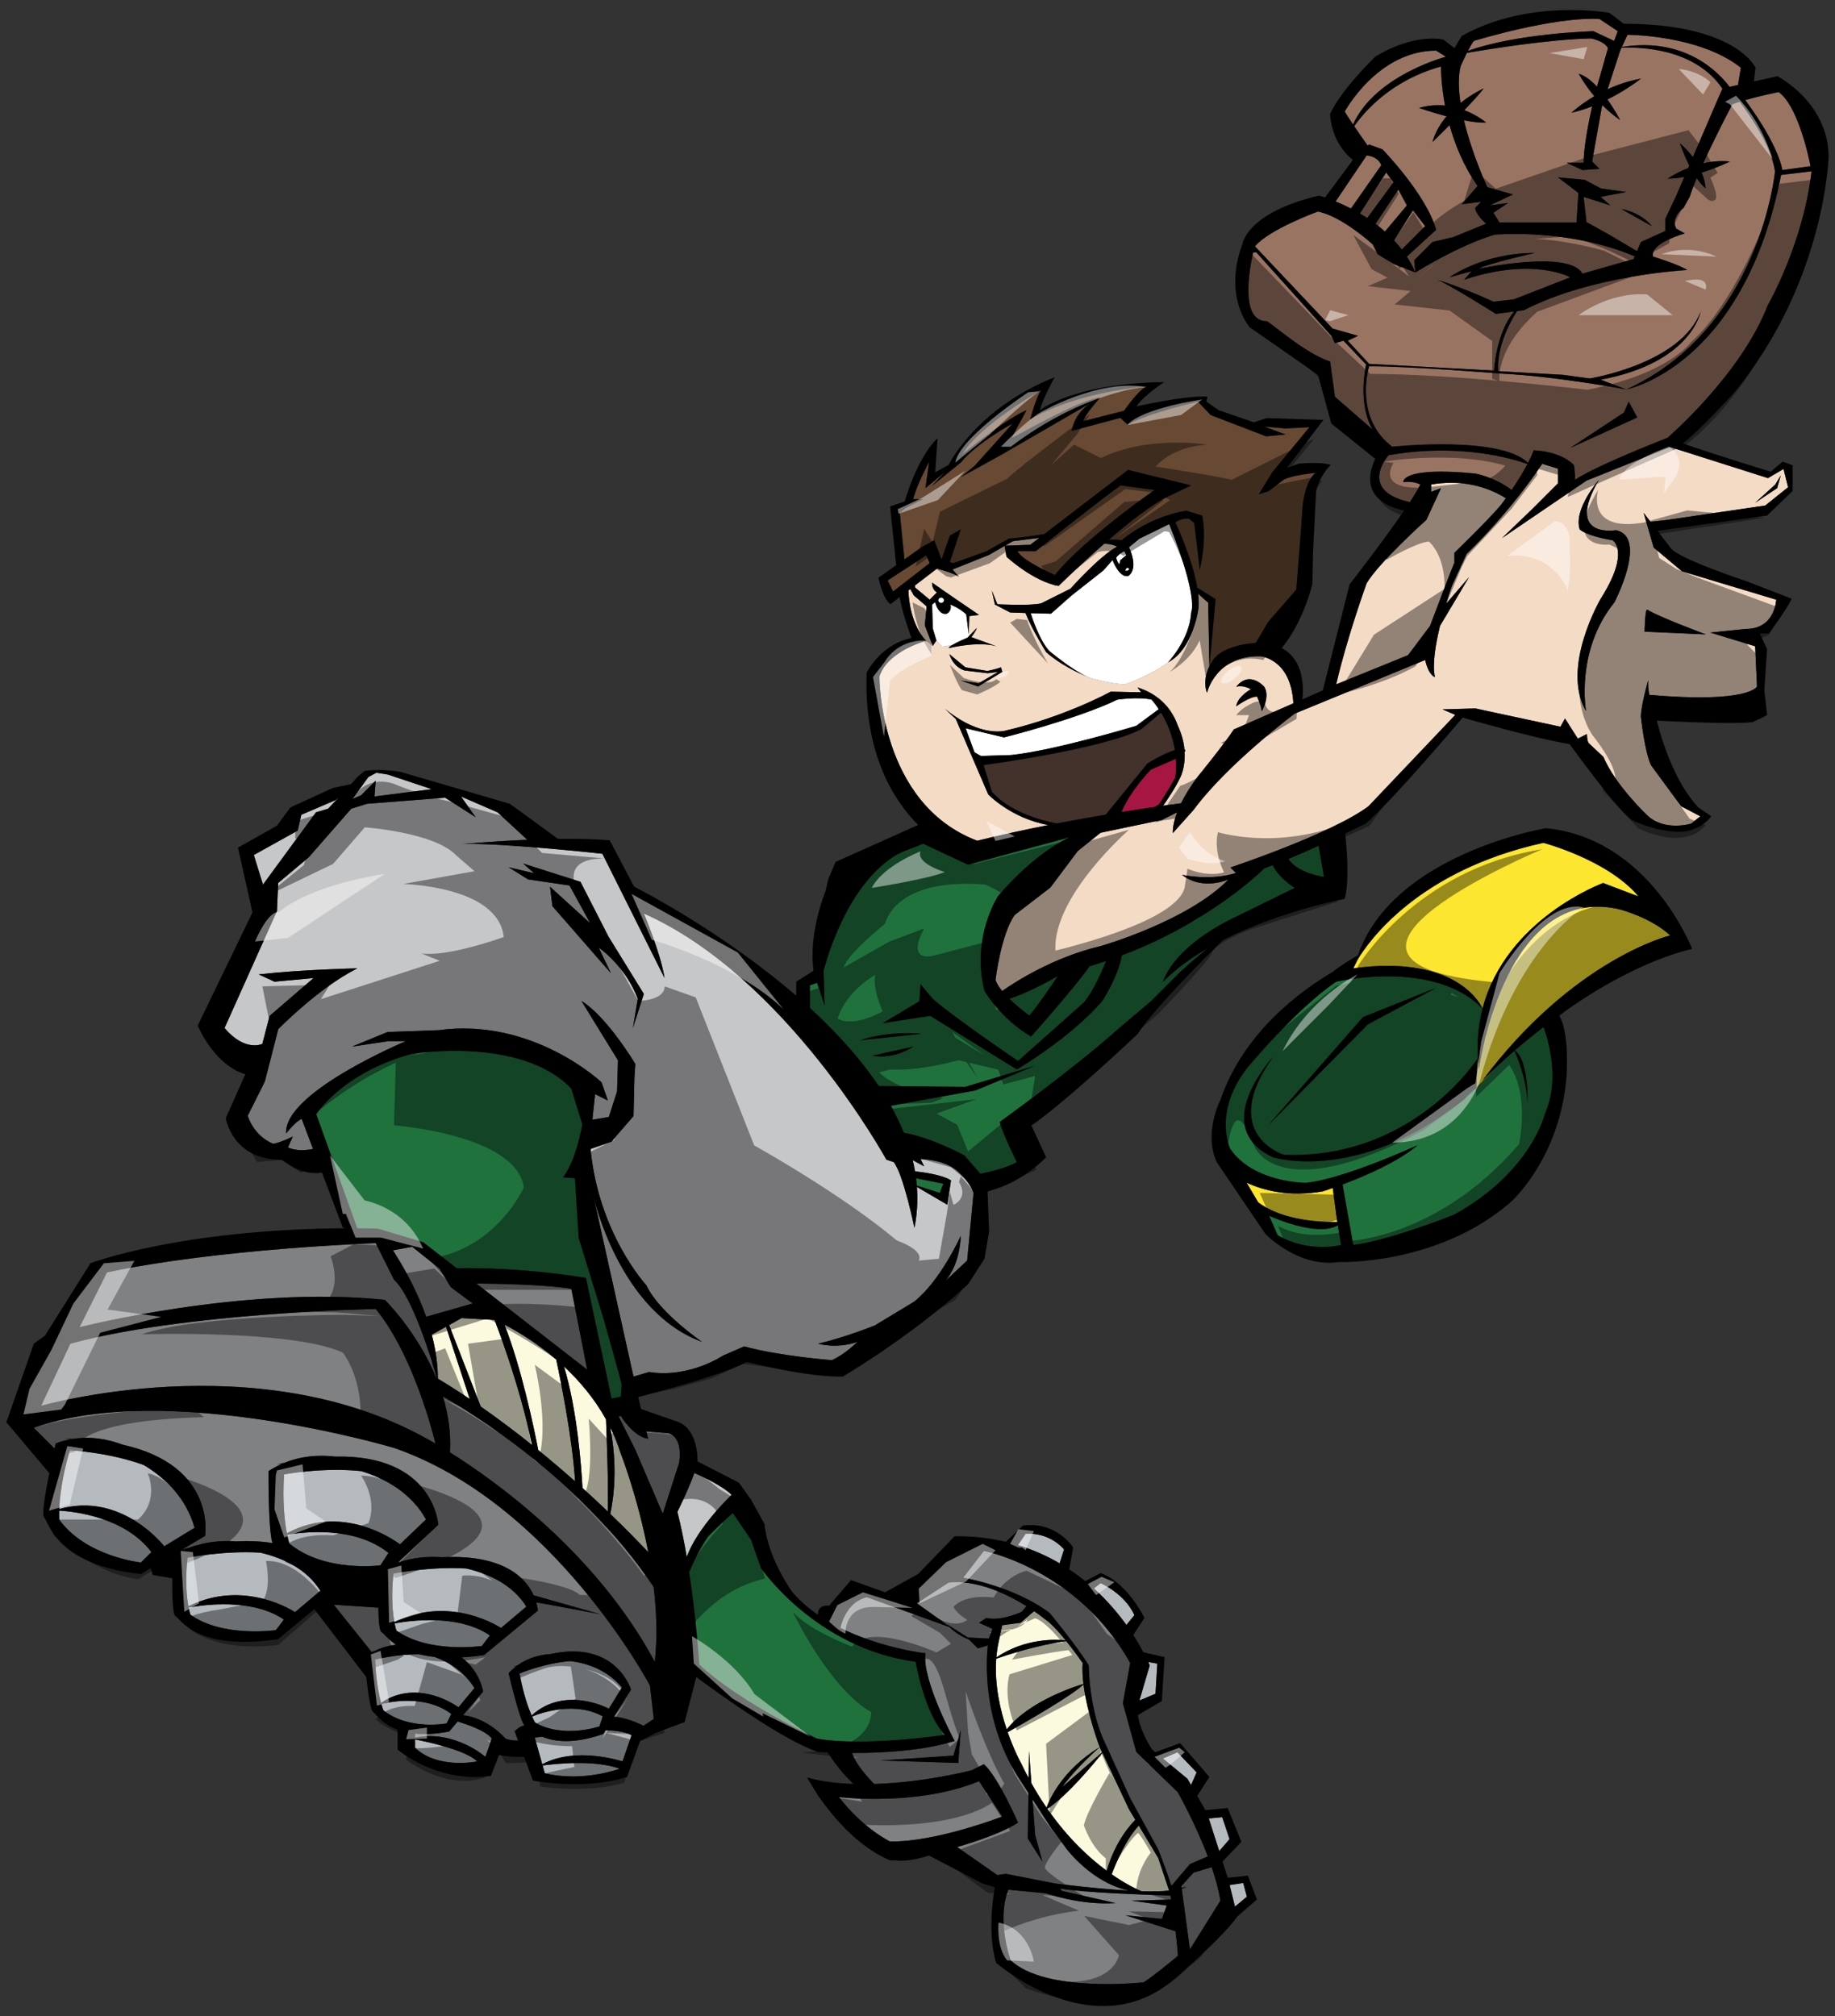
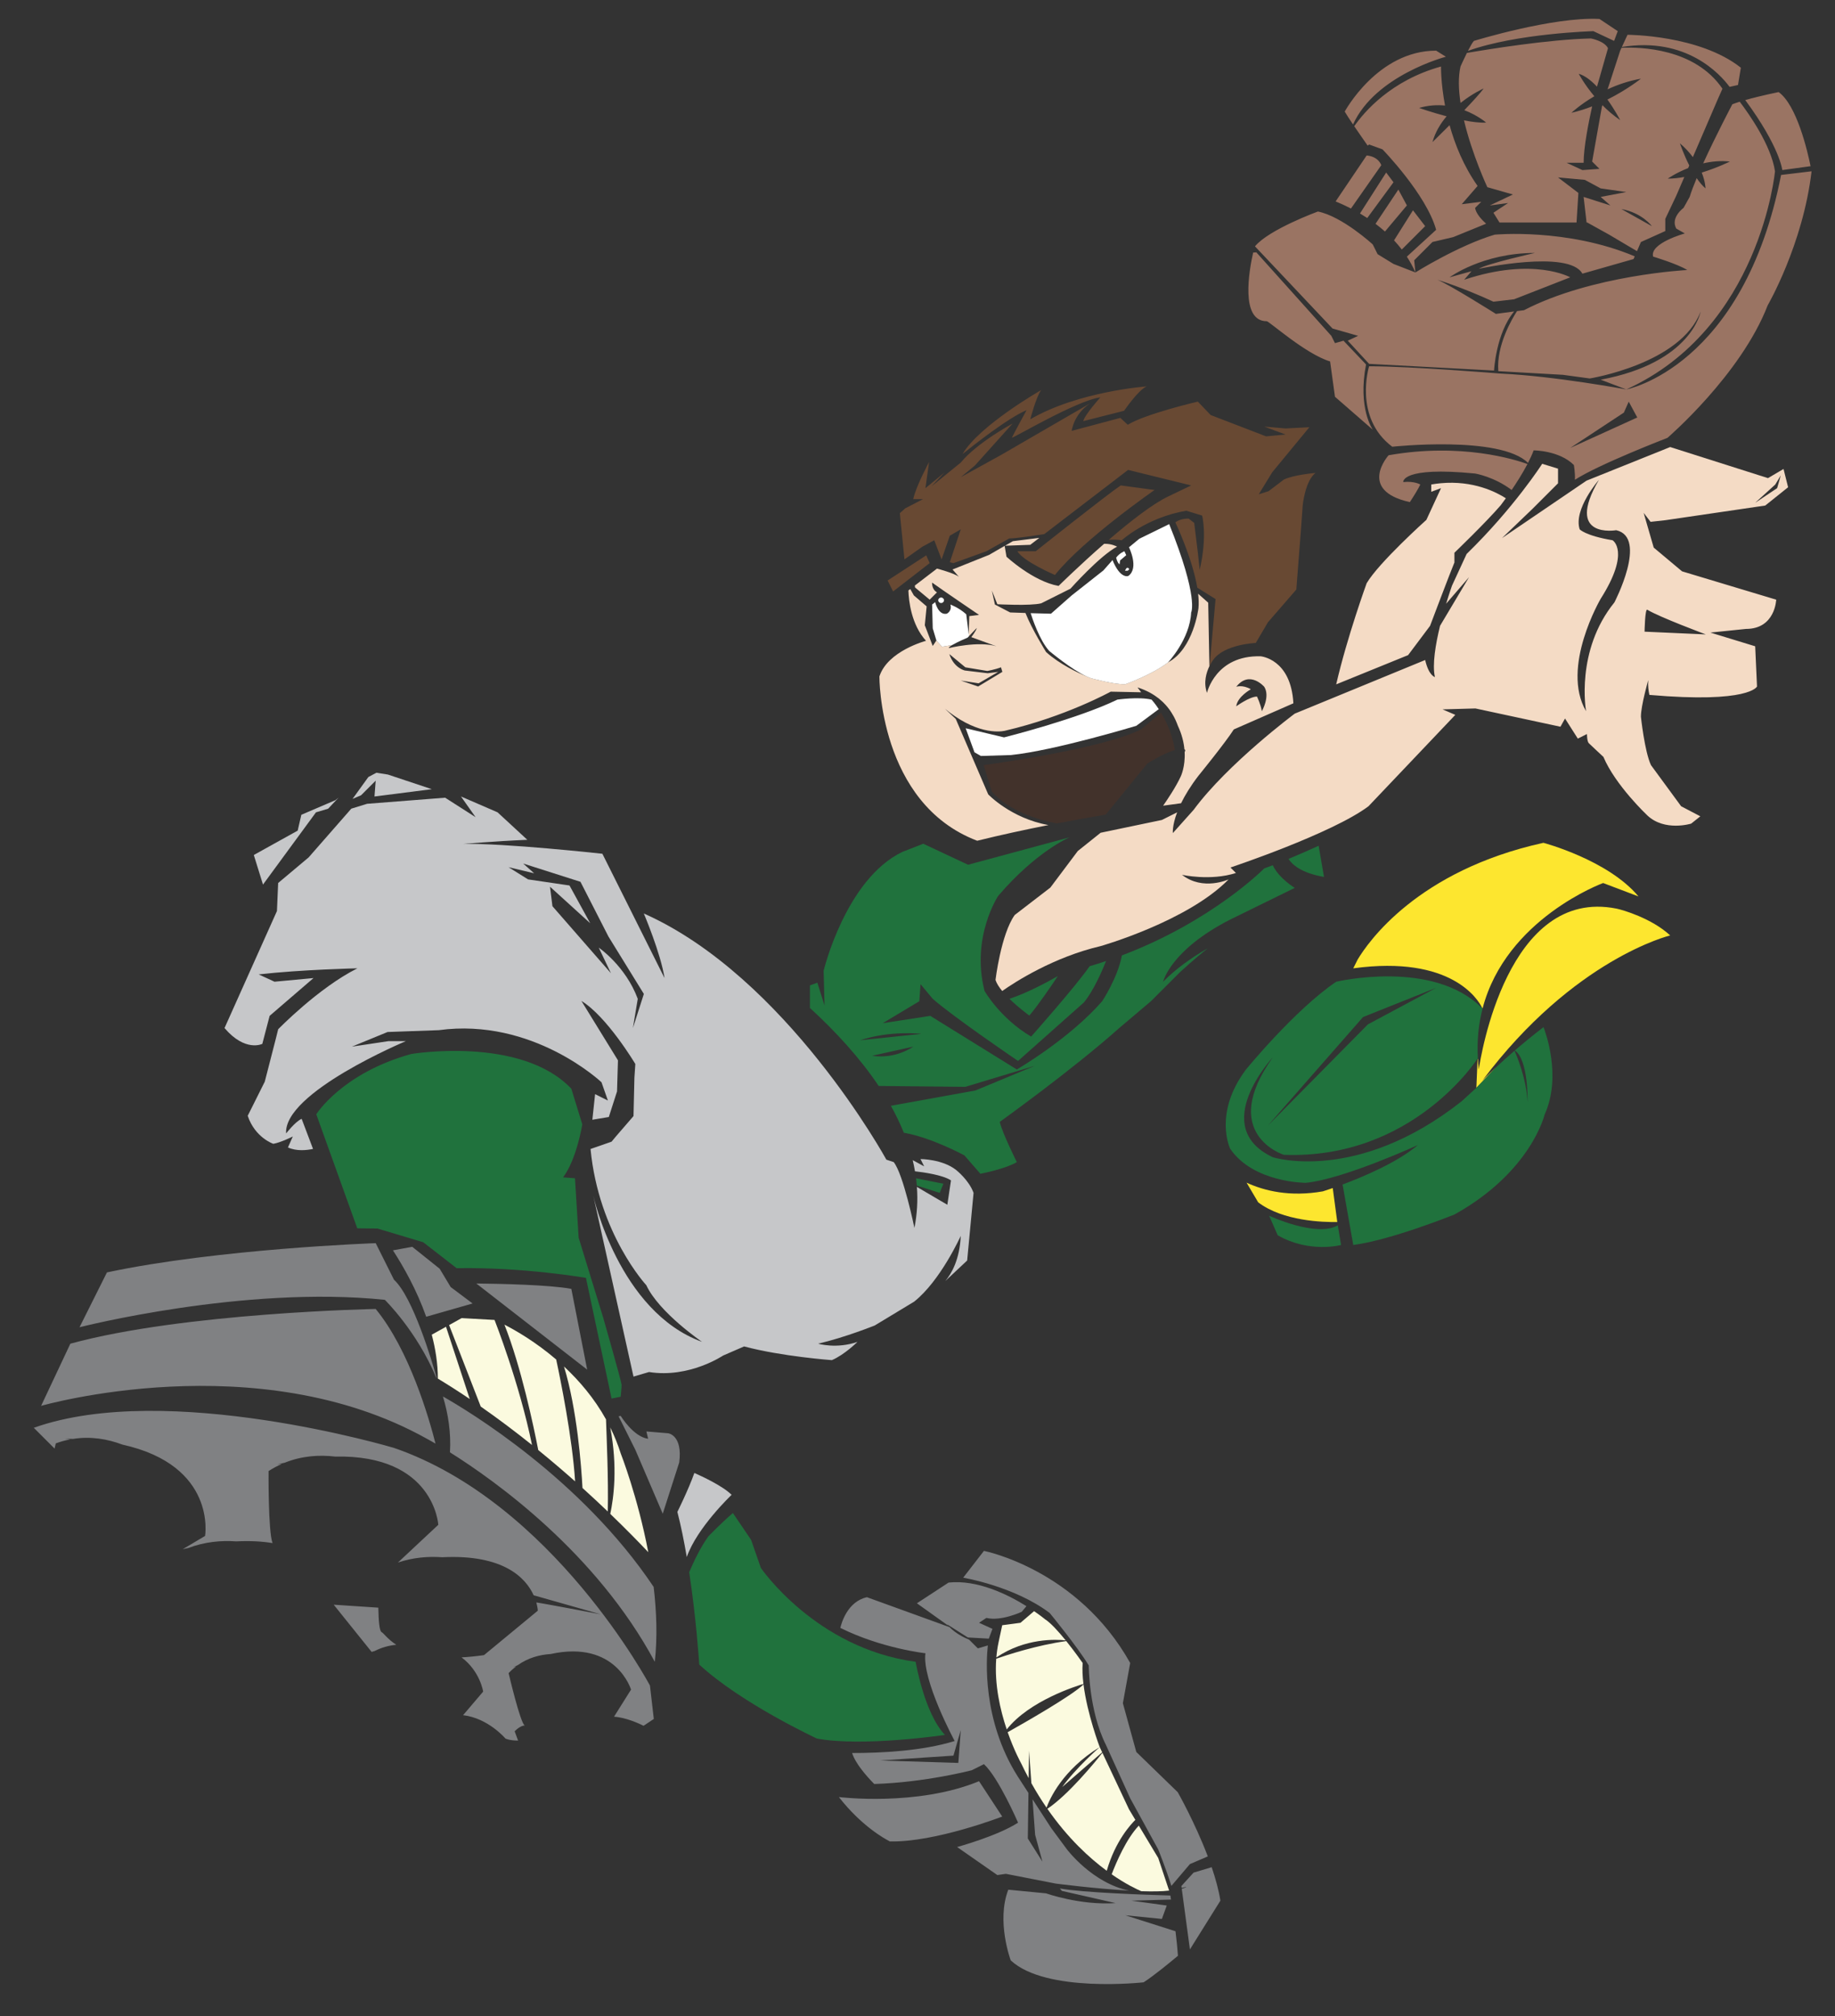
<svg xmlns="http://www.w3.org/2000/svg" version="1.1" id="catcher" x="0px" y="0px" width="182px" height="200px" viewBox="0 0 182 200" style="enable-background:new 0 0 182 200;" xml:space="preserve">
  <rect x="0" y="0" width="182" height="200" fill="#333333" stroke="none" />
-   <path id="color11" style="fill:#A71543;" d="M114.552,80.042c-0.941,0.137-2.06,0.306-3.312,0.507  c0.909-2.192,2.911-4.198,2.911-4.198l2.476-1.077c0.04,0.589,0.027,1.211-0.058,1.863c0,0-1.089,1.934-1.633,2.66L114.552,80.042z" />
  <path id="color10" style="fill:#42322B;" d="M98.374,78.527l-0.815-2.629c0,0,11.605-1.542,15.595-3.536l1.999-1.666  c0.527,0.87,1.127,2.142,1.378,3.708c-1.199,0.345-2.742,1.343-2.742,1.343l-4.118,5.06c-1.505,0.253-3.147,0.545-4.869,0.877  C102.889,81.301,100.059,80.436,98.374,78.527z" />
  <path id="color9" style="fill:#FDE62F;" d="M132.185,117.851l0.449,3.37c-1.391,0.024-5.38-0.08-7.844-1.953l-1.153-1.951  c1.761,0.813,4.293,1.436,7.561,0.863C131.197,118.18,131.573,118.064,132.185,117.851z M147.048,100.033  c2.322-8.92,11.954-12.439,11.954-12.439l3.507,1.33c-3.023-3.627-9.43-5.319-9.43-5.319c-12.493,2.753-17.4,9.862-18.428,11.587  l-0.432,0.865c9.779-1.334,12.406,3.152,12.767,3.886C147.008,99.973,147.028,100.003,147.048,100.033z M165.651,92.792  c-1.813-1.692-4.715-2.538-5.319-2.659c-10.833-2.169-13.493,14.807-13.652,15.901c-0.006,0.037-0.009,0.057-0.009,0.057  c-0.042-0.359-0.07-0.712-0.091-1.06c-0.011,0.012-0.021,0.024-0.032,0.037l-0.118,2.836l2.01-2.087  c-0.9,0.839-1.405,1.361-1.405,1.361C156.101,95.09,165.651,92.792,165.651,92.792z" />
  <path id="color8" style="fill:#684933;" d="M114.514,48.606c0,0-7.072,4.896-9.884,8.432c0,0-3.173-1.36-3.717-2.357h1.813  c0,0,7.072-5.622,8.433-6.528L114.514,48.606z M88.038,57.582l0.544,1.088l3.627-2.811l-0.343-0.77L88.038,57.582z M100.369,43.408  c-0.061,0.181,6.407-3.688,8.765-3.99c0,0-1.572,1.753-1.692,2.357l4.05-1.027c0,0,1.391-2.055,2.236-2.418  c0,0-6.77,0.483-11.545,3.264c0,0,0.604-2.297,1.088-2.901c0,0-6.114,3.479-7.809,6.351c1.025-0.828,4.515-3.589,6.357-4.357  C101.819,40.688,100.429,43.226,100.369,43.408z M127.328,47.578l-1.511,1.148l-0.968,0.303l1.33-2.176l3.688-4.473l-2.357,0.121  l-2.116-0.182l2.116,0.786l-1.935,0.181l-5.5-2.116l-1.27-1.33c0,0-5.199,1.209-6.951,2.297l-0.735-0.683l-4.826,1.287  c0,0,0.182-1.632,1.813-2.72L99.342,45.1l-4.051,2.236l1.391-1.148l3.748-4.171c0,0-3.506,1.874-5.139,3.869l-2.901,2.358  l1.293-1.377l-1.897,1.558l0.363-2.599c0,0-1.33,2.479-1.572,3.688h0.968l-1.753,0.907l-0.544,0.483l0.458,4.584l1.778-1.259  l1.179-0.635l0.726,1.904l0.815-2.357l1.088-0.634l-0.906,2.72l-0.182,0.544l0.363,0.091l3.264-1.179l2.267-1.27  c0.644,0,2.469-0.273,3.478-0.432l8.31-6.368l6.257,1.541l-2.267,1.088c-1.581,0.75-3.85,2.534-5.907,4.308  c0.435-0.028,0.911-0.03,1.282,0.044c0,0,2.478-2.267,6.408-2.932l1.571,0.483c0,0,0.544,1.995-0.242,5.38l-0.181-1.692  l-0.363-2.962l-0.544-0.423c0,0-0.725-0.06-1.329,0.363c0,0,1.674,3.506,2.178,6.484l1.812,1.132l-0.593,6.631  c0.181-0.365,0.351-0.586,0.351-0.586c1.088-1.572,4.231-1.693,4.231-1.693l1.209-2.055l2.813-3.245l0.451-5.822l0.182-2.539  c0,0,0.241-2.418,1.27-3.204C130.472,46.914,128.296,47.095,127.328,47.578z" />
  <path id="color7" style="fill:#9A7463;" d="M160.861,4.663l0.559-1.211c0,0,7.133,0,11.243,3.264l-0.285,1.716l-0.833,0.185  C170.615,7.362,167.249,3.615,160.861,4.663z M179.577,16.485c-0.311-1.524-1.365-6.05-3.166-7.351c0,0-1.773,0.355-3.311,0.793  c3.436,4.662,3.673,6.944,3.673,6.944L179.577,16.485z M160.091,4.057l0.362-0.967l-1.813-1.209  c-4.594-0.242-12.452,2.176-12.452,2.176c-0.139,0.139-0.366,0.545-0.595,0.992c4.824-1.744,12.442-1.959,12.442-1.959  L160.091,4.057z M143.407,5.628l-0.968-0.604c-5.803,0-9.066,6.044-9.066,6.044c0.154,0.271,0.469,0.75,0.825,1.278  C136.406,7.462,143.407,5.628,143.407,5.628z M144.86,10.211c-0.199-1.306-0.242-2.568-0.003-3.615c0,0,0.303-0.68,0.632-1.343  c2.088-0.361,8.076-1.339,12.305-1.438c0,0,1.329,0.242,1.691,0.967l-1.09,3.816c-0.565-0.6-1.188-1.095-1.811-1.278  c0,0,0.535,1.021,1.546,2.228c-1.432,0.841-2.27,1.641-2.27,1.641c0.712-0.161,1.401-0.383,2.053-0.637  c-0.355,1.592-0.844,4.057-0.844,5.594h-1.692l1.571,0.726l1.692-0.121l-0.726-0.725l0.968-5.44l0.049-0.152  c0.511,0.516,1.1,1.029,1.765,1.482c0,0-0.506-0.979-1.265-2.041c1.975-0.987,3.319-2.069,3.319-2.069  c-1.236,0.218-2.35,0.612-3.306,1.056l1.251-3.836l0.132-0.286c1.826-0.084,7.271,0.032,10.011,4.061l-0.472,1.062l-2.462,5.721  c-0.334-0.447-0.751-0.91-1.286-1.369c0,0,0.355,1.062,0.929,2.199l-0.112,0.26c-1.226,0.484-2.024,1.047-2.024,1.047  c0.535,0,1.094-0.064,1.645-0.165l-0.8,1.858l-1.088,2.297v1.209l-2.418,1.088l-0.389,0.907l-2.755-1.632l-2.176-1.209h-0.069  l-0.293-2.539l2.659,0.846l-0.967-0.846l2.538-0.484l-2.538-0.363l-1.572-0.846l-2.659-0.242l2.02,1.539l-0.184,2.934h-7.639  l-0.604-0.967l1.45-0.967l-1.813,0.242l2.297-1.088l-2.538-0.725c0,0-1.505-3.211-2.316-6.628c0.811,0.157,1.592,0.254,2.195,0.221  c0,0-0.825-0.722-2.164-1.231c0.822-0.856,1.575-1.677,1.922-2.154C147.154,8.772,146.056,9.258,144.86,10.211z M160.815,20.74  l3.023,1.693C163.838,22.433,162.871,21.103,160.815,20.74z M137,16.388c0,0-0.242-0.846-1.451-0.967l-3.078,4.56  c0.449,0.183,0.967,0.416,1.522,0.702L137,16.388z M179.675,16.992c-0.846,7.254-4.352,13.298-4.352,13.298  c-2.66,6.891-9.944,13.147-9.944,13.147s-6.76,2.601-9.179,4.157c0.041-0.69-0.1-1.467-0.1-1.467  c-1.45-1.451-3.989-1.451-3.989-1.451c-0.145,0.395-0.34,0.815-0.558,1.241c-2.766-2.753-13.466-1.604-13.466-1.604  c-3.869-2.901-2.297-7.979-2.297-7.979c4.231,0,13.057,0.726,13.057,0.726c5.319,0.242,12.451,1.572,12.451,1.572  s11.607-2.176,15.355-21.277L179.675,16.992z M162.388,41.413l-0.847-1.571l-0.483,1.088l-5.319,3.506L162.388,41.413z   M137.725,45.16c0,0-3.134,3.487,2.107,4.648c0.467-0.71,0.836-1.32,1.037-1.746c0,0-0.604-0.363-1.692-0.242  c0,0-0.241-1.572,7.133-0.847c0,0,1.893,0.317,3.618,1.634c0.502-0.739,1.092-1.664,1.569-2.577  C150.301,45.597,144.946,43.886,137.725,45.16z M136.428,22.203c0.315,0.237,0.629,0.49,0.937,0.763l2.174-2.588l-0.846-1.572  L136.428,22.203z M176.048,16.992c-0.384-2.598-2.606-5.729-3.497-6.901c-0.265,0.083-0.515,0.168-0.733,0.252  c0,0-1.615,3.056-2.893,5.863c0.815-0.187,1.717-0.285,2.65-0.181c0,0-1.22,0.607-2.794,1.095c0.372,0.923,0.376,1.564,0.376,1.564  c-0.311-0.259-0.604-0.616-0.875-1.013c-0.294,0.702-0.539,1.343-0.696,1.859l-0.605,1.088c0,0-1.33,0.967-0.725,2.055l0.847,0.484  c0,0-3.506,0.967-3.143,2.297c0,0,2.418,0.725,3.385,1.33c0,0-9.43,0.484-16.199,3.99l-0.683,0.085  c-0.477,0.736-2.063,3.388-1.856,5.959l6.407,0.363l2.66,0.362c0,0,9.066-1.451,11.001-6.649c0,0-0.847,5.078-9.913,6.77  l2.538,0.967C174.597,32.587,176.048,16.992,176.048,16.992z M135.488,36.154l-2.236-2.357l-0.846,0.242l-0.363-0.725l-7.435-8.281  l-0.317,0.019c-0.387,1.72-1.311,6.812,1.345,6.812c0.242,0,3.868,3.264,6.286,3.989l0.484,3.506l3.747,3.264  C136.153,42.622,134.643,40.506,135.488,36.154z M134.887,21.177c0.238,0.14,0.479,0.29,0.722,0.45l2.601-3.546l-0.726-0.967  L134.887,21.177z M141.352,22.433l-1.209-1.572l-1.878,2.983c0.268,0.286,0.523,0.589,0.769,0.908L141.352,22.433z M142.077,24.004  l2.056-0.483l3.264-1.33c-1.088-0.967-1.088-1.571-1.088-1.571l0.605-0.604l-0.759,0.095l-1.176,0.147l1.572-1.813  c-1.392-1.976-2.249-4.117-2.778-6.029c-0.939,0.942-1.695,1.676-1.695,1.676c0.272-0.986,0.793-1.839,1.401-2.555  c-1.491-0.394-2.73-0.83-2.73-0.83c0.919-0.267,1.787-0.315,2.573-0.236c-0.427-2.268-0.398-3.874-0.398-3.874  c-4.965,1.379-7.62,4.504-8.608,5.923c0.487,0.717,1.023,1.482,1.333,1.925l0.143-0.111l1.33,0.484c0,0,4.352,4.473,5.318,7.979  l-2.901,2.659l-0.01-0.006c0.32,0.49,0.61,1.015,0.856,1.578l-0.121-1.209L142.077,24.004z M134.703,33.313l-1.028,0.483  l2.116,2.297l12.392,0.665c0,0,0.182-3.687,1.994-5.863l-1.813,0.242c0,0-4.594-2.901-5.804-3.385c0,0,2.418,0.725,5.562,2.176  l2.055-0.242l5.561-2.176c0,0-3.627-2.056-10.518,0.242l0.726-0.846l-2.177,0.604c0,0,3.264-2.418,8.463-2.418  c0,0-4.836,1.088-5.562,1.571c0,0,8.946-1.934,10.276,0.484l5.077-1.451l0.114-0.267c-6.722-2.833-13.896-2.151-13.896-2.151  c-3.627,1.088-7.858,3.748-7.858,3.748l-2.176-0.846l-1.572-0.967l-0.483-0.967c0,0-3.021-2.781-5.439-3.264  c0,0-4.854,1.776-6.242,3.454l7.692,8.152L134.703,33.313z" />
  <path id="color6" style="fill:#F4DBC5;" d="M102.183,54.046l-2.507,0.09l0.784-0.452l2.624-0.328L102.183,54.046z M103.985,81.843  c-2.289,0.452-4.691,0.971-7.064,1.557c-9.78-3.718-9.7-16.298-9.7-16.298c0.816-2.539,4.624-3.536,4.624-3.536  c-1.471-1.611-1.714-3.99-1.749-4.993l0.185-0.142l0.355,0.631l1.27,1.088l-0.182,1.873l0.786,2.055l0.363-0.544l0.559,0.62  l1.024-0.178c-0.222,0.131-0.371,0.248-0.345,0.314c0,0,2.901-0.726,4.715-0.182l-2.493-0.907c0,0,0.499-0.635,0.544-0.907  l-0.763,0.801l-0.036-0.281l0.059-1.698l0.967-0.121c0,0-3.566-2.417-4.654-3.203c0,0-0.061,0.665,0.483,0.967l-0.725,0.726  l-1.451-1.209l-0.023-0.191l2.199-1.683c0,0,1.723,0.454,2.177,0.816l-0.635-0.726l3.627-1.451l1.544-0.891l0.179,1.072  c0,0,2.629,2.448,5.168,2.901c0,0,2.049-2.023,4.515-4.178c0.735-0.031,1.288,0.28,1.288,0.28c-1.723,0.907-4.624,4.171-4.624,4.171  l-2.901,1.451c-1.088,0.272-4.352,0.09-4.352,0.09l-0.544-1.36l0.303,1.39l1.511,0.786l1.519,0.052  c0.642,1.625,2.048,3.876,2.048,3.876c1.367,1.231,3.212,2.082,4.038,2.426c0.043,0.018,0.085,0.035,0.127,0.052  c0.132,0.054,0.229,0.091,0.275,0.108c0,0,2.33,0.647,3.418,0.601c0,0,2.614-0.922,4.231-2.161c2.538-1.33,3.022-5.379,3.022-5.379  c0.042-0.437,0.025-0.923-0.033-1.433l1,0.889l0.119,6.299c-0.297,0.612-0.611,1.606-0.24,2.647c0,0,0.846-3.748,5.319-3.627  c0,0,3.008,0.234,3.25,4.663l-5.909,2.591c-0.847,1.33-3.506,4.594-3.506,4.594c-0.803,1.046-1.347,1.956-1.725,2.729  c-0.397,0.051-1.004,0.132-1.779,0.242c0.332-0.474,1.261-1.832,1.751-2.91c0,0,0.46-0.947,0.383-2.417v0  c0.019-0.028,0.031-0.054,0.041-0.08c0.001-0.002,0.002-0.003,0.002-0.004c0.01-0.026,0.014-0.05,0.014-0.073v-0.001  c0-0.046-0.024-0.084-0.079-0.111v-0.001c-0.064-0.689-0.252-1.479-0.651-2.333c-0.001-0.002-0.002-0.004-0.002-0.006  c-0.063-0.175-0.133-0.348-0.211-0.52c-0.012-0.026-0.023-0.052-0.035-0.078c-0.038-0.08-0.076-0.159-0.117-0.237  c-0.022-0.042-0.046-0.084-0.069-0.126c-0.062-0.112-0.127-0.223-0.197-0.332c-0.037-0.059-0.075-0.118-0.115-0.177  c-0.04-0.057-0.08-0.114-0.122-0.17c-0.058-0.077-0.117-0.153-0.179-0.228c-0.046-0.055-0.092-0.109-0.14-0.163  c-0.073-0.082-0.149-0.163-0.228-0.241c-0.039-0.039-0.079-0.077-0.119-0.115c-0.099-0.093-0.201-0.184-0.31-0.271  c-0.022-0.019-0.046-0.038-0.07-0.057c-0.112-0.088-0.231-0.174-0.354-0.256c-0.04-0.026-0.08-0.053-0.12-0.079  c-0.14-0.089-0.283-0.176-0.436-0.257c-0.006-0.003-0.012-0.006-0.018-0.009c-0.152-0.08-0.315-0.155-0.481-0.227  c-0.043-0.019-0.087-0.037-0.132-0.055c-0.176-0.072-0.355-0.14-0.547-0.201l0.362,0.484l-3.022-0.061c0,0-4.473,2.478-10.457,3.869  c0,0-2.029,0.593-5.014-1.444l-0.034-0.037l0.009,0.02c-0.306-0.21-0.621-0.447-0.945-0.715l1.072,1.009l3.22,7.484  C98.012,78.799,100.276,81.183,103.985,81.843z M124.064,68.372c0,0-1.33,0.725-1.451,1.692c0,0,1.33-0.967,2.056-0.967  c0,0,0.362,0.726,0.483,1.451c0,0,0.846-1.45,0.241-2.418c0,0-1.45-1.692-2.78,0C122.613,68.13,123.218,67.888,124.064,68.372z   M94.158,64.881c0.453,1.406,1.541,1.632,1.541,1.632l2.267,0.272l1.043-0.136l-1.949,1.133l-1.769-0.272l1.723,0.589l2.403-1.45  l-0.136-0.454c-0.59,0.227-1.36,0.363-1.36,0.363l-2.176-0.363L94.158,64.881z M141.836,62.085c0,0,2.055-5.44,2.417-6.287v-0.967  c0,0,3.144-3.022,4.595-4.715c0,0,0.203-0.265,0.508-0.689c-0.93-0.6-3.225-1.792-6.467-1.491c-0.303,0.028-0.613,0.069-0.933,0.125  v0.725l0.968-0.363l-1.451,3.144c0,0-4.715,4.231-5.924,6.286c0,0-1.934,5.319-3.022,10.034l7.133-2.901L141.836,62.085z   M166.83,56.675l9.339,2.811c0,0-0.091,2.901-2.992,2.901l-3.536,0.363l4.443,1.36l0.181,3.989c0,0-0.72,1.698-10.675,0.834  c-0.088-0.393-0.155-0.903-0.114-1.468c0,0-0.726,2.539-0.726,3.627c0,0,0.362,3.446,0.997,4.806l2.992,4.08l1.904,0.998  l-0.907,0.725c0,0-2.629,0.816-4.352-0.816c0,0-3.174-2.992-4.353-5.803c0,0-1.27-1.179-1.45-1.36  c-0.182-0.181-0.182-0.907-0.182-0.907l-0.907,0.454l-1.269-1.995l-0.454,0.816l-8.432-1.813l-3.265,0.091l1.27,0.544l-8.613,9.067  c-3.627,2.72-13.691,6.075-13.691,6.075l0.544,0.544c-2.539,0.815-5.35,0.181-5.35,0.181c2.086,1.633,4.624,0.454,4.624,0.454  c-4.08,4.171-12.693,6.618-12.693,6.618c-4.676,1.097-8.466,3.544-9.763,4.455c-0.311-0.378-0.558-0.757-0.664-1.1  c0,0,0.544-4.533,1.903-6.438l3.536-2.721l2.721-3.627l2.267-1.813l6.075-1.269l1.512-0.756c-0.503,1.334-0.424,2.056-0.424,2.056  l2.055-2.297c3.386-4.594,10.035-9.551,10.035-9.551l12.935-5.319c0.363,1.571,0.968,1.692,0.968,1.692  c-0.279-1.229,0.061-3.256,0.507-5.083l2.878-4.83l-2.275,2.64c0.322-1.065,0.583-1.794,0.583-1.794l1.45-3.143  c4.715-4.594,7.496-8.946,7.496-8.946l1.571,0.483v1.451l-2.539,2.539l-3.022,2.901l8.385-5.701l8.299-3.335l9.701,3.083  l1.542-0.907l0.453,1.813l-2.267,1.814l-9.883,1.451l-1.491,0.166l-0.686-0.891l0.998,3.445L166.83,56.675z M174.084,49.875  l2.176-1.451l0.362-1.269l-0.544,0.907L174.084,49.875z M160.302,52.595c0,0-5.168,0.907-1.723-4.987c0,0-2.539,2.901-1.904,4.896  c0,0,0.544,0.634,3.265,1.088c0,0,1.813,1.088-1.179,5.803c0,0-3.99,6.8-1.451,11.152c0,0-1.088-5.984,2.811-10.79  C160.12,59.758,163.476,53.321,160.302,52.595z M169.187,62.932c0,0-4.624-1.723-5.803-2.448c-0.231-0.143-0.272,2.176-0.272,2.176  L169.187,62.932z" />
  <path id="color5" style="fill:#20723D;" d="M59.84,130.753c0,0,1.813,6.347,1.813,6.618c0,0.272-0.091,1.18-0.091,1.18l-0.907,0.181  l-2.538-11.968c0,0-6.175-1.08-12.827-0.963l-3.313-2.573l-4.533-1.36c-0.684-0.014-1.35-0.02-2.01-0.022l-4.066-11.312  c0,0,2.539-4.08,9.43-5.984c0,0,10.88-1.813,15.867,3.445l1.088,3.536c0,0-0.544,3.446-1.904,5.259l1.179,0.091l0.363,5.893  L59.84,130.753z M125.878,120.598l0.846,1.935c3.144,1.813,6.286,0.967,6.286,0.967l-0.324-1.948  C130.561,122.782,125.878,120.598,125.878,120.598z M153.199,110.564c0,0-1.33,5.682-8.946,9.913c0,0-6.285,2.539-10.033,3.022  l-1.059-6c2.113-0.788,5.441-2.199,7.466-3.913c0,0-7.373,3.385-11.121,3.748c0,0-5.199,0-7.496-3.386c0,0-1.692-3.506,1.572-7.857  c0,0,4.836-5.924,8.945-8.705c0,0,9.672-2.297,14.508,2.66l-0.002,0.052c-0.382,1.491-0.559,3.133-0.452,4.934  c-0.011,0.012-0.021,0.024-0.032,0.037l0.003-0.066c0,0-6.407,10.035-19.223,9.551c0,0-6.528-2.055-1.088-9.671  c0,0-6.407,6.891,0,9.913c0,0,8.342,2.66,18.738-5.561l1.451-1.329l2.01-2.087c0.483-0.448,1.077-0.986,1.771-1.587  c0.19,0.42,1.187,2.719,1.296,5.124c0,0,0.116-4.211-1.262-5.152c0.82-0.707,1.778-1.497,2.844-2.317  C153.229,102.241,154.939,106.735,153.199,110.564z M125.757,111.651l9.913-10.034l6.77-3.626l-7.253,2.901L125.757,111.651z   M102.092,100.741c0.768-0.887,2.036-2.734,2.826-3.915c-1.24,0.707-3.135,1.707-4.799,2.253  C101.052,99.991,102.092,100.741,102.092,100.741z M115.36,97.386c1.246-1.271,2.788-2.375,4.441-3.326  c-1.373,1.083-2.749,2.359-2.749,2.359l-2.901,2.901l-3.144,2.66c-4.595,4.11-11.848,9.309-11.848,9.309  c0.242,1.088,1.692,3.989,1.692,3.989c-0.981,0.589-2.917,1.019-3.612,1.159l-1.586-1.824c0,0-3.243-1.769-6.008-2.249  c-0.366-0.905-0.796-1.797-1.285-2.673l8.381-1.516l5.894-2.448l-6.891,2.086l-8.594-0.088c-1.871-2.793-4.265-5.397-6.82-7.739  v-2.237l0.736-0.268l0.714,2.262l-0.091-3.445c0,0,2.177-9.067,7.798-11.787l2.086-0.815l4.442,2.085l10.064-2.72  c0,0-3.264,1.359-7.072,5.803c0,0-2.72,4.08-1.36,9.43c0,0,1.542,2.72,4.624,4.533c0,0,4.353-4.896,5.804-6.981  c0.556-0.162,1.096-0.335,1.628-0.513c-0.287,0.723-1.202,2.91-2.202,4.109l-6.528,5.803c0,0-6.407-4.352-8.463-6.165l-1.209-1.451  l-0.121,1.692l-3.627,2.177l4.715-0.726l8.584,5.319c0,0,5.198-3.022,8.463-6.771c0,0,1.546-2.324,1.957-4.546  c8.932-3.373,14.121-8.631,14.121-8.631c0.27-0.097,0.552-0.202,0.844-0.313c0.606,1.302,2.18,2.247,2.18,2.247l-6.408,3.144  C116.085,94.243,115.36,97.386,115.36,97.386z M90.576,103.824l-4.08,0.906C88.853,105.093,90.576,103.824,90.576,103.824z   M91.393,102.555c0,0-3.083-0.363-6.075,0.635L91.393,102.555z M75.465,155.535l-0.967-2.78l-1.81-2.667  c-1.23,1.063-2.422,2.305-2.422,2.305c-0.775,1.058-1.467,2.522-1.91,3.563c0.674,4.447,0.957,8.542,0.998,9.165  c4.179,3.863,11.672,7.34,11.672,7.34c4.594,0.847,12.693-0.363,12.693-0.363c-2.056-2.176-2.901-7.253-2.901-7.253  C80.905,163.515,75.465,155.535,75.465,155.535z M93.568,117.424l-2.71-0.541c0.031,0.24,0.059,0.482,0.079,0.725l2.269,0.724  L93.568,117.424z M131.318,86.989l-0.533-3.09c-0.971,0.439-1.999,0.892-2.989,1.304C128.149,85.752,129.048,86.598,131.318,86.989z  " />
  <path id="color4" style="fill:#C6C7C9;" d="M26.084,87.748l-0.911-2.934l4.353-2.418l0.362-1.572l3.386-1.451l0.316-0.26  l-1.042,1.107l-1.209,0.362L26.084,87.748z M37.263,77.439l-0.121,1.572l5.683-0.726l-4.353-1.451l-1.138-0.18l-0.797,0.421  l-1.571,2.176l0.846-0.363L37.263,77.439z M67.184,149.975c0.362,1.409,0.671,2.943,0.932,4.479c1.012-2.92,4.448-6.171,4.448-6.171  c-0.877-0.878-2.933-1.833-3.695-2.17C68.271,147.799,67.184,149.975,67.184,149.975z M96.56,118.331l-0.635,6.709l-2.158,2.025  c0.618-0.739,1.415-2.127,1.523-4.472c0,0-1.994,4.442-4.624,6.528l-3.898,2.357c0,0-2.901,1.178-5.622,1.812  c0,0,1.814,0.545,3.899-0.181c0,0-1.269,1.27-2.539,1.813c0,0-4.986-0.363-8.704-1.36l-2.086,0.906c0,0-3.354,2.268-7.344,1.633  l-1.541,0.453l-3.99-17.953c0,0,2.539,11.516,10.79,14.508c0,0-4.262-2.901-5.531-5.622c0,0-4.715-5.077-5.53-13.51l2.085-0.725  l0.453-0.545l1.724-1.994l0.09-3.809l0.091-1.359c0,0-2.811-4.715-5.35-6.257l3.627,5.894l-0.091,3.083l-0.815,2.539l-1.633,0.271  l0.272-2.538l1.27,0.634l-0.635-1.813c0,0-6.801-6.438-16.14-5.168l-5.077,0.182l-3.536,1.451l3.627-0.545h1.723  c0,0-12.149,5.078-11.878,9.158c0,0,0.907-1.179,1.541-1.451l1.129,2.985c-0.607,0.13-1.623,0.249-2.488-0.145l0.483-1.088  c0,0-1.209,0.604-1.935,0.726c0,0-1.813-0.604-2.538-2.78l1.692-3.386l1.088-4.23l0.241-0.968c0,0,3.99-4.11,7.858-6.044  c0,0-5.562,0.121-9.792,0.604l1.571,0.725l3.868-0.362l-4.352,3.748l-0.726,2.78c0,0-1.692,0.847-3.748-1.571l5.199-11.607  l0.12-2.78l3.022-2.539l4.231-4.835l1.571-0.484l7.737-0.604l3.023,1.934l-1.45-2.055l3.627,1.571l2.952,2.726  c-3.484,0.148-6.338,0.418-6.338,0.418c3.869-0.121,13.782,0.967,13.782,0.967l6.165,12.331c-0.362-2.418-2.055-6.407-2.055-6.407  c14.144,6.286,24.058,24.421,24.058,24.421l0.726,0.241c0.967,1.21,2.055,6.528,2.055,6.528c0.274-1.371,0.345-2.729,0.247-4.065  l3.018,1.769l0.362-2.418c-0.83-0.546-2.771-0.811-3.571-0.9c-0.063-0.371-0.137-0.74-0.226-1.108  c0.534,0.284,1.138,0.618,1.138,0.618l-0.363-0.725c0,0,2.176,0,3.536,1.088C94.838,116.065,96.107,117.062,96.56,118.331z   M63.859,98.595l-3.506-5.682l-2.781-5.44l-5.682-1.813l1.088,0.968l-2.538-0.604l1.934,1.209l4.11,0.605l2.056,3.747l-3.989-3.626  l0.241,1.934l5.803,6.649l-1.209-2.539c0,0,2.66,1.814,3.869,5.078l-0.483,2.901L63.859,98.595z" />
-   <path id="color3" style="fill:#B5BABE;" d="M15.019,153.965l-1.041,1.032c0,0-5.437-0.573-8.098-4.245c0,0-0.027-0.314-0.01-0.901  C7.394,149.939,12.392,150.49,15.019,153.965z M14.26,145.325c-3.509-1.283-7.339-1.457-7.339-1.457c-0.789,2.704-1,4.7-1.046,5.827  c6.226-1.768,10.416,3.695,10.416,3.695l3.008-1.836C18.474,148.625,16.457,146.649,14.26,145.325z M114.03,165.207l-1.022,3.477  l1.597-0.666l0.181-2.992l-0.902-0.159C113.981,165.084,114.03,165.207,114.03,165.207z M18.709,159.465  c0.093,0.467,0.177,0.709,0.177,0.709c3.209,2.297,8.477,1.531,8.477,1.531l0.797-1.047  C25.019,158.509,20.172,159.193,18.709,159.465z M123.309,186.787l-1.354,0.203l0.535,2.141l1.182-0.984L123.309,186.787z   M109.164,157.047l-0.674,0.518c1.337,1.208,2.403,2.476,3.229,3.625l0.799-0.97C111.521,158.044,109.164,157.047,109.164,157.047z   M115.344,174.437l2.433,2.014l0.354,0.62l0.553-1.255l-1.904-1.995L115.344,174.437z M101.728,152.15l-0.773,1.118  c1.532,0.465,2.908,1.09,4.141,1.811l0.441-1.387C103.905,151.879,101.728,152.15,101.728,152.15z M119.889,180.386l1.039,3.239  l1.021-1.19l-0.725-2.176L119.889,180.386z M25.833,154.021c-3.569-0.225-7.237,0.495-7.237,0.495  c-0.247,2.308-0.076,3.928,0.09,4.826c5.582-2.787,10.575,0.579,10.575,0.579l2.514-2.121  C30.446,155.677,28.165,154.572,25.833,154.021z M45.394,170.77l-0.843,0.991c-1.359,0.259-2.472,0.299-3.39,0.207v0.391  c3.952-0.776,6.981,1.916,6.981,1.916l0.635-1.813C48.219,171.691,46.262,171.032,45.394,170.77z M60.392,169.498l1.292-2.114  c-1.444-1.689-3.329-2.392-5.118-2.609c-2.594,0.202-5.035,1.233-5.035,1.233c0.365,2.023,0.868,3.405,1.196,4.164  C56.047,167.141,60.392,169.498,60.392,169.498z M38.532,154.046c-3.404-2.717-8.511-2.071-10.049-1.798  c0.115,0.567,0.214,0.863,0.214,0.863c3.482,2.898,9.031,2.17,9.031,2.17L38.532,154.046z M53.818,175.134l0.218,0.772  c3.809,0.906,7.436-0.453,7.436-0.453C58.937,174.531,54.973,174.976,53.818,175.134z M39.67,153.195l2.582-2.469  c-1.485-2.618-3.942-4.04-6.431-4.795c-3.788-0.406-7.646,0.327-7.646,0.327c-0.175,2.781,0.068,4.746,0.277,5.839  C34.258,148.938,39.67,153.195,39.67,153.195z M59.459,171.251l0.321-0.993c-2.739-1.51-6.029-0.38-7.007,0.018  c0.175,0.393,0.292,0.594,0.292,0.594C55.889,172.5,59.459,171.251,59.459,171.251z M59.823,172.01  c-2.979,1.03-4.871,0.76-6.054,0.263l-0.73,0.098l0.745,2.642c3.34-1.823,7.959-0.284,7.959-0.284l0.907-2.63  c-0.839-0.387-1.995-0.452-2.596-0.458L59.823,172.01z M45.475,169.356l1.583-1.905c-1.022-1.622-2.476-2.562-3.973-3.094  c-0.561-0.058-1.059-0.146-1.504-0.255c-2.303-0.016-4.372,0.523-4.372,0.523c0.07,2.055,0.368,3.495,0.584,4.293  C41.516,166.398,45.475,169.356,45.475,169.356z M44.3,170.958l0.461-0.937c-2.493-1.889-5.912-1.245-6.937-0.992  c0.117,0.415,0.203,0.63,0.203,0.63C40.586,171.679,44.3,170.958,44.3,170.958z M41.161,173.367c2.268,2.177,6.166,1.36,6.166,1.36  c-1.117-1.117-4.862-1.928-6.166-2.183V173.367z M46.264,155.593c-3.569-0.226-7.237,0.495-7.237,0.495  c-0.247,2.308-0.076,3.927,0.09,4.826c5.582-2.787,10.575,0.578,10.575,0.578l2.515-2.12  C50.877,157.248,48.596,156.145,46.264,155.593z M47.793,163.276l0.797-1.046c-3.14-2.149-7.987-1.466-9.45-1.193  c0.093,0.467,0.178,0.708,0.178,0.708C42.525,164.043,47.793,163.276,47.793,163.276z" />
  <path id="color2" style="fill:#FBFADF;" d="M60.105,140.798c0.063,1.853,0.249,5.916,0.177,9.14  c-0.774-0.741-1.612-1.523-2.509-2.333c-0.117-2.173-0.532-7.775-1.834-12.052C57.447,136.955,58.937,138.695,60.105,140.798z   M45.786,130.753l-1.243,0.691l3.138,8.082c1.784,1.245,3.484,2.531,5.084,3.813c-1.244-6.14-3.715-12.404-3.715-12.404  L45.786,130.753z M42.823,132.398c0.372,1.41,0.603,2.879,0.604,4.354c1.077,0.653,2.134,1.331,3.165,2.027l-2.355-7.167  L42.823,132.398z M50.031,131.402c1.659,4.193,2.892,10.066,3.354,12.438c1.295,1.054,2.518,2.099,3.656,3.109  c-0.27-4.335-1.474-10.214-1.876-12.089C53.128,133.115,51.162,131.982,50.031,131.402z M60.524,141.595  c0.755,3.907,0.342,7.009,0.004,8.58c1.541,1.483,2.816,2.788,3.769,3.797c-1.045-5.507-2.734-9.8-2.734-9.8  C61.276,143.262,60.924,142.404,60.524,141.595z M105.355,177.267l3.961-3.444l-0.243-0.515  C109.073,173.308,106.716,175.362,105.355,177.267z M109.073,173.308c0,0-1.237-3.249-1.608-6.221  c-1.123,1.112-5.969,3.871-7.521,4.743c0.651,1.858,1.332,3.079,1.332,3.079c0.243,0.513,0.494,1.002,0.749,1.478l0.037-2.717  l0.233,3.215c0.486,0.873,0.99,1.68,1.503,2.426C104.094,178.493,105.366,175.572,109.073,173.308z M112.607,180.527l-0.633-1.055  l-2.634-5.597c-0.715,0.901-3.374,4.162-5.46,5.554c2.015,2.902,4.149,4.867,5.89,6.148  C110.619,182.599,112.209,180.913,112.607,180.527z M114.876,184.309l-0.234-0.392l-1.693-2.821  c-1.254,1.334-2.236,3.637-2.691,4.831c1.404,0.977,2.486,1.483,2.938,1.674c1.091,0.036,2.066,0.026,2.759-0.061L114.876,184.309z   M105.697,162.72c-0.702-0.867-1.486-1.738-2.064-2.106c0,0-0.397-0.329-1.071-0.791l-1.347,1.153l-1.813,0.242l-0.362,1.692  c-0.107,0.498-0.177,1-0.219,1.502C101.688,162.471,104.754,162.617,105.697,162.72z M107.459,167.041  c-0.089-0.726-0.126-1.435-0.078-2.075c0,0-0.741-1.073-1.627-2.175c-2.916,0.398-5.947,1.4-6.946,1.75  c-0.188,2.565,0.395,5.095,1.042,7.014C102.097,168.692,106.82,167.229,107.459,167.041z" />
  <path id="color1" style="fill:#808183;" d="M4.077,139.457l2.901-6.166c11.243-3.082,30.284-3.445,30.284-3.445  c3.353,4.082,5.298,10.854,5.933,13.356c-0.547-0.318-0.855-0.481-0.855-0.481C25.476,133.291,4.077,139.457,4.077,139.457z   M38.169,128.94c0,0,3.184,3.111,5.091,7.711c0.017,0.011,0.035,0.021,0.053,0.032c-0.475-1.684-2.355-8.014-4.236-9.738  l-1.813-3.627c0,0-15.595,0.544-26.657,2.901l-2.72,5.44C7.886,131.659,24.206,127.488,38.169,128.94z M46.874,129.302l-2.177-1.632  l-1.088-1.813l-2.72-2.176l-1.916,0.349c1.028,1.587,2.358,3.923,3.299,6.588L46.874,129.302z M56.666,127.852  c-2.129-0.399-6.986-0.506-9.425-0.534l10.996,8.546L56.666,127.852z M99.765,185.88l-0.847,0.121c0,0-2.78-1.935-3.989-2.781  c0,0,3.989-1.087,6.045-2.417c0,0-1.935-4.474-3.385-5.803l-1.209,0.604c0,0-4.623,1.213-9.673,1.363  c-0.783-0.797-1.864-2.035-2.194-3.072c2.851,0.004,6.973-0.196,10.174-1.192c0,0-3.264-6.045-2.901-8.704  c0,0-4.345-0.478-8.44-2.517c0.11-0.479,0.708-2.615,2.638-3.044l8.193,2.969c0.599,0.618,1.418,1.028,1.948,1.248l0.859,0.86  l0.992-0.292c-0.151,1.352-0.578,7.363,2.938,12.955l1.09,1.681l-0.063,4.516l1.451,2.298l-0.726-2.66l-0.256-3.526l1.857,2.861  l1.541,2.085c0,0,2.509,3.364,6.186,4.113c-3.399-0.195-7.273-0.698-7.273-0.698L99.765,185.88z M95.291,171.614l-0.725,2.539  l-7.254,0.483l7.737,0.242L95.291,171.614z M93.932,161.127l2.06,1.305l2.081,0.116l0.362-0.968l-1.33-0.605l0.726-0.483  c1.451,0.363,3.506-0.605,3.506-0.605l0.468-0.561c-1.857-1.16-4.859-2.642-7.721-2.34l-3.144,2.056l3.102,2.216  C94.004,161.214,93.966,161.172,93.932,161.127z M120.178,185.22l-1.796,0.539l-1.208,1.33l0.024,0.182  c0.83-0.19,0.364-0.024,0.012,0.092l0.809,6.013l3.023-4.836C120.875,187.484,120.561,186.347,120.178,185.22z M107.985,165.207  c0,0,0,4.474,1.692,7.858l2.418,5.319l2.78,5.077c0,0,0.737,1.82,1.305,3.614l1.839-2.163l1.774-0.761  c-1.277-3.373-2.983-6.372-2.983-6.372l-4.11-3.99l-1.33-4.835l0.726-3.99c-5.198-9.309-14.507-11.121-14.507-11.121l-2.056,2.659  c0,0,5.077,0.847,8.583,3.507C104.116,160.01,106.897,163.395,107.985,165.207z M66.277,142.177l-2.165-0.18l0.17,0.724  c-1.45-0.181-2.72-2.267-2.72-2.267l-0.206,0.041l1.656,3.314l2.721,6.347l1.632-5.078  C67.727,142.358,66.277,142.177,66.277,142.177z M37.847,161.901c-0.221-0.108-0.303-1.2-0.324-2.425l-4.425-0.295l3.759,4.68  c0.1-0.029,0.196-0.056,0.295-0.082c0.704-0.361,1.433-0.554,2.151-0.621C38.418,162.581,38.058,162.006,37.847,161.901z   M111.612,189.99l3.627,0.363l0.483-1.33l-3.506-0.483l3.928-0.109c-0.023-0.145-0.045-0.279-0.064-0.4  c-2.423-0.07-8.697-0.287-10.956-0.699l0.201,0.241l5.32,1.209c-3.506,0.242-6.892-0.967-6.892-0.967l-3.748-0.363  c-1.209,3.143,0.242,7.012,0.242,7.012c3.506,3.265,13.178,2.176,13.178,2.176c0.98-0.624,2.616-1.969,3.408-2.633  c-0.051-0.748-0.141-1.596-0.243-2.432L111.612,189.99z M97.104,176.691c-6.165,2.539-13.902,1.572-13.902,1.572  c2.196,2.824,4.48,4.107,5.057,4.403c4.511,0.098,11.143-2.469,11.143-2.469L97.104,176.691z M43.931,138.526  c0.519,1.717,0.812,3.587,0.698,5.544c4.487,2.813,14.506,9.959,20.315,20.776c0.269-2.431,0.175-4.98-0.113-7.427  C57.65,146.683,46.425,139.94,43.931,138.526z M39.076,143.628c0,0-22.486-6.71-35.724-1.995l2.062,2.062  c0.073-0.32,0.118-0.515,0.118-0.515c0.481-0.178,0.954-0.305,1.422-0.395c-0.315-0.047-0.496-0.064-0.496-0.064  c0.267,0.002,0.527,0.007,0.784,0.015c1.761-0.278,3.419,0.009,4.886,0.561c9.398,2.077,8.212,9.063,8.212,9.063l-2.214,1.317  c0.188-0.042,0.376-0.084,0.56-0.123c1.622-0.615,3.251-0.76,4.748-0.653c1.396-0.07,2.584,0,3.599,0.17  c-0.444-1.134-0.396-7.146-0.396-7.146c0.438-0.282,0.881-0.516,1.326-0.711c-0.324,0.028-0.508,0.054-0.508,0.054  c0.266-0.061,0.526-0.116,0.783-0.17c1.692-0.682,3.411-0.796,4.999-0.61c9.835-0.215,10.234,6.767,10.234,6.767l-4.005,3.746  c1.506-0.509,3.009-0.627,4.398-0.527c6.145-0.309,8.308,2.101,9.066,3.773l6.636,1.885c0,0-5.673-1.085-6.373-1.173  c0.14,0.49,0.15,0.816,0.15,0.816l-5.337,4.408c-0.807,0.115-1.546,0.187-2.227,0.224c1.848,1.386,2.142,3.395,2.142,3.395  l-1.99,2.339c2.495,0.29,4.207,2.323,4.207,2.323s0.4,0.196,1.249,0.198l-0.342-0.924c0.634-0.635,1.011-0.567,1.011-0.567  c-0.435-0.166-1.609-5.2-1.609-5.2c0.242-0.26,0.497-0.485,0.759-0.685c-0.21,0.063-0.327,0.105-0.327,0.105  c0.161-0.076,0.314-0.141,0.472-0.211c1.023-0.728,2.167-1.037,3.272-1.107c6.489-1.418,7.965,3.533,7.965,3.533l-1.686,2.686  c1.173,0.076,2.466,0.669,2.93,0.9l1.015-0.677l-0.382-3.312C64.464,167.202,54.852,149.068,39.076,143.628z" />
  <path id="fill" style="fill:#FFFFFF;" d="M114.212,69.399c0,0,0.315,0.336,0.719,0.947l-2.23,1.652c0,0-8.07,2.448-12.422,2.901  l-2.992,0.091l-0.635-0.363l-0.876-2.387l3.808,0.907c0,0,7.254-1.814,11.243-3.748C110.826,69.399,112.942,69.097,114.212,69.399z   M111.582,56.615h0.272l0.15-0.151c0,0-0.15-0.302-0.332-0.03L111.582,56.615z M93.342,59.818c0.158,0,0.287-0.122,0.287-0.271  c0-0.15-0.129-0.273-0.287-0.273c-0.158,0-0.287,0.122-0.287,0.273C93.055,59.697,93.184,59.818,93.342,59.818z M111.038,55.981  l0.061-0.393l0.604-0.514l-0.182-0.393c0,0-0.483,0.182-0.816,0.635C110.705,55.315,110.797,55.799,111.038,55.981z M115.964,51.991  l-2.962,1.451l-1.027,0.847c0,0,1.027,2.055-0.061,2.841c0,0-0.785,0.362-1.571-1.572l-0.906,1.028l-3.143,2.478l-2.056,1.814  l-2.016-0.053c0.171,0.542,0.889,2.688,1.835,3.74c0,0,2.222,1.866,3.757,2.556c-0.007-0.003-0.014-0.005-0.021-0.009  c0.008,0.003,0.017,0.007,0.023,0.01c0.037,0.016,0.07,0.029,0.104,0.042c-0.03-0.013-0.062-0.025-0.092-0.038  c0.127,0.057,0.251,0.108,0.367,0.147c0,0,2.33,0.647,3.418,0.601c0,0,2.614-0.922,4.231-2.161c0,0,2.176-2.297,2.297-4.956  C118.141,60.756,118.927,59.365,115.964,51.991z M96.115,63.098l-0.036-0.281l-0.002,0.055l-0.242-1.934  c-0.725-0.665-1.571-0.967-1.571-0.967c0.182,0.665-0.362,0.907-0.362,0.907c-0.847,0.182-1.149-1.149-1.149-1.149L92.45,59.97  l0.061,2.357l0.363,1.209l0.559,0.62l1.024-0.178c0.538-0.319,1.515-0.729,1.515-0.729L96.115,63.098z" />
-   <path id="outline" d="M94.112,64.292c-0.026-0.066,0.123-0.183,0.345-0.314c0.538-0.319,1.515-0.729,1.515-0.729l0.144-0.151  l0.763-0.801c-0.045,0.272-0.544,0.907-0.544,0.907l2.493,0.907C97.014,63.566,94.112,64.292,94.112,64.292z M95.745,66.196  l-1.587-1.315c0.453,1.406,1.541,1.632,1.541,1.632l2.267,0.272l1.043-0.136l-1.949,1.133l-1.769-0.272l1.723,0.589l2.403-1.45  l-0.136-0.454c-0.59,0.227-1.36,0.363-1.36,0.363L95.745,66.196z M107.919,67.163c-0.033-0.014-0.066-0.027-0.104-0.042  c0.132,0.059,0.26,0.111,0.379,0.151C108.148,67.254,108.051,67.217,107.919,67.163z M122.613,70.065c0,0,1.33-0.967,2.056-0.967  c0,0,0.362,0.726,0.483,1.451c0,0,0.846-1.45,0.241-2.418c0,0-1.45-1.692-2.78,0c0,0,0.604-0.242,1.451,0.242  C124.064,68.372,122.734,69.097,122.613,70.065z M160.302,52.595c0,0-5.168,0.907-1.723-4.987c0,0-2.539,2.901-1.904,4.896  c0,0,0.544,0.634,3.265,1.088c0,0,1.813,1.088-1.179,5.803c0,0-3.99,6.8-1.451,11.152c0,0-1.088-5.984,2.811-10.79  C160.12,59.758,163.476,53.321,160.302,52.595z M163.385,60.483c-0.231-0.143-0.272,2.176-0.272,2.176l6.075,0.272  C169.187,62.932,164.563,61.209,163.385,60.483z M176.804,45.795l0.997,0.363v2.539l-2.538,2.448l-10.867,1.514l1.347,1.75  c0.906,1.088,7.525,3.264,7.525,3.264l4.442,1.723c-0.634,1.269-2.267,3.445-2.267,3.445h-0.906l0.726,1.541l-0.272,4.08  l0.272,2.448c-0.182,0.181-1.451,0.725-1.451,0.725c-1.67,0.228-7.593-0.053-9.479-0.15c0.382,1.562,1.628,5.942,4.107,8.61  l1.292,0.879c-1.27,1.632-3.174,1.541-3.174,1.541c-2.357,0-4.715-1.179-4.715-1.179c-1.541-1.088-6.165-7.526-6.165-7.526  c-3.445-0.544-10.608-2.629-10.608-2.629s-6.71,7.979-9.611,10.518c0,0-0.817,0.403-2.038,0.98c0.129,1.187,0.45,4.695-0.047,6.486  c0,0-6.363,1.197-12.086,4.092c-1.756,1.726-6.873,6.837-8.466,9.326c0,0-7.013,6.649-10.519,9.067l1.451,3.143  c0,0-2.297,2.538-5.803,3.385l0.151,3.959l-0.454,2.721l-1.632,2.538c-5.621,5.169-12.422,9.158-12.422,9.158  c-3.536,0.091-9.521-1.451-9.521-1.451c-2.465,1.315-9.472,3.151-10.765,3.483l0.279,1.188l3.776,1.313  c1.777,0.808,1.827,3.338,1.816,3.881l4.107,2.104l1.209,1.692l1.329,2.418c0.363,3.506,2.781,6.769,2.781,6.769  c0.731,0.855,1.591,1.589,2.513,2.225c-0.008-1.096,1.114-0.895,1.114-0.895l2.176-2.539l3.385,1.209l3.265-1.813l3.626-3.748  c1.843-0.016,3.529,0.189,5.074,0.554l1.696-1.611c3.354-0.454,4.986,2.176,4.986,2.176l-0.387,2.166  c0.561,0.372,1.09,0.762,1.585,1.165l1.522-0.792c2.63,0.906,4.353,4.442,4.353,4.442l-1.11,1.702  c0.419,0.649,0.748,1.229,1.001,1.706l2.104,0.491l-0.271,4.352l-2.377,1.394c0.246,1.708,1.41,3.412,1.41,3.412l0.322,0.267  l2.458-0.901l2.901,3.354l-1.204,1.882l0.809,1.415l2.209-0.214l1.359,3.354l-1.868,1.953l0.509,1.583l0.008,0.032l1.986-0.213  l0.907,2.357l-1.935,1.692c-1.45,2.055-5.924,5.924-5.924,5.924c-8.1,7.374-18.013-1.33-18.013-1.33  c-0.968-3.265-0.121-7.496-0.121-7.496l-1.209-0.362l-5.319-2.78c-2.297,0.726-3.265,0.483-3.265,0.483h-0.604  c-5.077-2.176-8.221-8.221-8.221-8.221c1.443,0.394,3.028,0.582,4.626,0.636c-1.079-0.915-2.091-2.35-2.597-3.123  c-0.593-0.026-0.941-0.052-0.941-0.052c-3.393-1.098-9.909-5.815-12.084-7.431l-1.153,4.47l-2.901,1.088l-1.518,0.795l-1.293,3.557  c-4.262,1.36-9.34,0.363-9.34,0.363l-0.869-2.349c-0.591,0.006-1.688-0.012-2.489-0.187l-0.812,2.081  c-5.44,0.726-9.249-2.629-9.249-2.629v-1.962c-1.63-0.602-2.213-1.645-2.453-1.779c-0.237-0.133-0.486-1.956-0.651-3.443  l-5.153-6.732l-3.604,2.978c-8.187,1.168-9.636-2.021-10.16-2.279c-0.301-0.149-0.344-2.113-0.326-3.763l-1.95-0.337l-0.17-0.677  l-0.992,0.591c-8.445-0.917-9.139-5.163-9.601-5.622c-0.255-0.253,0.123-2.459,0.513-4.388l-4.257-5.046l2.721-7.798l1.106-0.789  l0.526-0.843l3.989-6.347c0,0,8.846-3.375,25.32-3.467l-0.295-0.069l-2.06-5.446c-2.297,0.342-3.782-1.293-4.106-1.293  c-4.79,0-5.44-4.11-5.44-4.11l1.934-4.353c-3.143-0.967-4.715-4.836-4.715-4.836l5.43-11.223l-1.44-6.428l3.869-2.176l1.329-1.813  l4.232-1.935l1.785-0.375l0.633-0.712l0.726-0.604c1.935-0.242,3.627,0.121,3.627,0.121l10.759,3.143l4.792,3.485  c1.792-0.023,3.586,0.009,5.122,0.142l2.418,4.595c0,0,8.447,4.225,16.078,10.819v-1.391l1.723-1.088  c-0.544-3.717,1.179-7.888,1.179-7.888l0.272-1.179l0.725-1.723l8.195-3.671c-2.414-2.407-5.385-7.03-5.112-15.098  c0,0,1.36-2.81,4.443-3.445c0,0-0.984-2.709-1.157-4.064l-0.929,0.71c-0.815-0.635-1.179-2.629-1.179-2.629l1.832-1.297  l-0.079,0.028l-0.604-5.803l1.451-0.483c0,0,1.209-4.352,3.264-6.287l-0.241,3.385l1.33-0.726c0,0,2.659-5.561,10.518-8.704  c0,0-1.209,2.176-1.451,3.264c0,0,3.265-2.66,12.331-2.781c0,0-1.935,1.209-2.78,2.418c0,0,5.017-1.148,7.072-0.967l-0.121,0.484  l1.209,0.846l3.506,1.209l1.27-0.423l5.622,0.181l-3.627,4.775l1.148-0.423c0,0,2.176-0.242,3.203,0.121c0,0-1.088,1.027-1.45,2.599  l-0.303,6.045l-0.061,3.143c0,0-0.837,3.678-3.044,6.379c2.356,1.229,2.146,4.283,2.046,5.087l2.026-0.888l2.659-10.518  c0,0,3.287-4.226,5.413-7.332c-1.321-0.258-4.638-1.3-2.874-5.121l-4.352-3.506l-1.329-4.835l-6.771-4.715  c0,0-2.66-3.022-0.726-8.221c0,0,0.363-3.144,7.616-4.836c0,0,0.219,0.057,0.589,0.181l2.763-3.716  c-2.261-1.814-2.264-4.564-2.264-4.564c1.088-2.418,4.474-5.682,4.474-5.682c3.989-2.418,6.77-1.692,6.77-1.692l1.088,0.846  l0.726-1.209c6.649-3.747,14.628-2.297,14.628-2.297l1.451,1.088c11.122,0,13.057,4.352,13.057,4.352l-0.161,1.366l2.337-0.519  c0,0,4.957,2.539,5.078,7.858c0,0-0.242,12.331-9.31,23.453c0,0-3.297,3.674-5.151,5.117c3.444,1.2,8.718,2.802,8.718,2.802  L176.804,45.795z M121.954,186.99l0.535,2.141l1.182-0.984l-0.362-1.359L121.954,186.99z M113.008,168.684l1.597-0.666l0.181-2.992  l-0.902-0.159c0.099,0.218,0.148,0.341,0.148,0.341L113.008,168.684z M173.101,9.927c3.436,4.662,3.673,6.944,3.673,6.944  l2.804-0.387c-0.311-1.524-1.365-6.05-3.166-7.351C176.411,9.134,174.638,9.489,173.101,9.927z M160.861,4.663  c6.388-1.047,9.754,2.7,10.684,3.955l0.833-0.185l0.285-1.716c-4.11-3.264-11.243-3.264-11.243-3.264L160.861,4.663z M145.593,5.049  c4.824-1.744,12.442-1.959,12.442-1.959l2.056,0.967l0.362-0.967l-1.813-1.209c-4.594-0.242-12.452,2.176-12.452,2.176  C146.049,4.196,145.821,4.602,145.593,5.049z M144.86,10.211c1.195-0.953,2.294-1.439,2.294-1.439  c-0.347,0.477-1.1,1.298-1.922,2.154c1.339,0.509,2.164,1.231,2.164,1.231c-0.603,0.033-1.384-0.063-2.195-0.221  c0.811,3.417,2.316,6.628,2.316,6.628l2.538,0.725l-2.297,1.088l1.813-0.242l-1.45,0.967l0.604,0.967h7.639l0.184-2.934l-2.02-1.539  l2.659,0.242l1.572,0.846l2.538,0.363l-2.538,0.484l0.967,0.846l-2.659-0.846l0.293,2.539h0.069l2.176,1.209l2.755,1.632  l0.389-0.907l2.418-1.088v-1.209l1.088-2.297l0.8-1.858c-0.552,0.101-1.11,0.165-1.645,0.165c0,0,0.799-0.563,2.024-1.047  l0.112-0.26c-0.573-1.137-0.929-2.199-0.929-2.199c0.535,0.458,0.952,0.922,1.286,1.369l2.462-5.721l0.472-1.062  c-2.74-4.028-8.185-4.145-10.011-4.061l-0.132,0.286l-1.251,3.836c0.956-0.443,2.069-0.838,3.306-1.056c0,0-1.345,1.082-3.319,2.069  c0.759,1.062,1.265,2.041,1.265,2.041c-0.665-0.453-1.254-0.967-1.765-1.482l-0.049,0.152l-0.968,5.44l0.726,0.725l-1.692,0.121  l-1.571-0.726h1.692c0-1.537,0.488-4.001,0.844-5.594c-0.651,0.254-1.341,0.477-2.053,0.637c0,0,0.839-0.799,2.27-1.641  c-1.011-1.207-1.546-2.228-1.546-2.228c0.623,0.183,1.246,0.678,1.811,1.278l1.09-3.816c-0.362-0.726-1.691-0.967-1.691-0.967  c-4.229,0.099-10.217,1.077-12.305,1.438c-0.329,0.663-0.632,1.343-0.632,1.343C144.618,7.643,144.661,8.905,144.86,10.211z   M134.198,12.346c2.208-4.884,9.209-6.718,9.209-6.718l-0.968-0.604c-5.803,0-9.066,6.044-9.066,6.044  C133.527,11.339,133.842,11.818,134.198,12.346z M132.471,19.981c0.449,0.183,0.967,0.416,1.522,0.702L137,16.388  c0,0-0.242-0.846-1.451-0.967L132.471,19.981z M139.538,20.377l-0.846-1.572l-2.265,3.397c0.315,0.237,0.629,0.49,0.937,0.763  L139.538,20.377z M138.265,23.843c0.268,0.286,0.523,0.589,0.769,0.908l2.318-2.319l-1.209-1.572L138.265,23.843z M138.209,18.081  l-0.726-0.967l-2.597,4.064c0.238,0.14,0.479,0.29,0.722,0.45L138.209,18.081z M124.472,24.436l7.692,8.152l2.539,0.726  l-1.028,0.483l2.116,2.297l12.392,0.665c0,0,0.182-3.687,1.994-5.863l-1.813,0.242c0,0-4.594-2.901-5.804-3.385  c0,0,2.418,0.725,5.562,2.176l2.055-0.242l5.561-2.176c0,0-3.627-2.056-10.518,0.242l0.726-0.846l-2.177,0.604  c0,0,3.264-2.418,8.463-2.418c0,0-4.836,1.088-5.562,1.571c0,0,8.946-1.934,10.276,0.484l5.077-1.451l0.114-0.267  c-6.722-2.833-13.896-2.151-13.896-2.151c-3.627,1.088-7.858,3.748-7.858,3.748l-0.121-1.209l1.813-1.814l2.056-0.483l3.264-1.33  c-1.088-0.967-1.088-1.571-1.088-1.571l0.605-0.604l-0.759,0.095l-1.176,0.147l1.572-1.813c-1.392-1.976-2.249-4.117-2.778-6.029  c-0.939,0.942-1.695,1.676-1.695,1.676c0.272-0.986,0.793-1.839,1.401-2.555c-1.491-0.394-2.73-0.83-2.73-0.83  c0.919-0.267,1.787-0.315,2.573-0.236c-0.427-2.268-0.398-3.874-0.398-3.874c-4.965,1.379-7.62,4.504-8.608,5.923  c0.487,0.717,1.023,1.482,1.333,1.925l0.143-0.111l1.33,0.484c0,0,4.352,4.473,5.318,7.979l-2.901,2.659l-0.01-0.006  c0.32,0.49,0.61,1.015,0.856,1.578l-2.176-0.846l-1.572-0.967l-0.483-0.967c0,0-3.021-2.781-5.439-3.264  C130.714,20.982,125.86,22.758,124.472,24.436z M136.153,42.622c0,0-1.511-2.115-0.665-6.468l-2.236-2.357l-0.846,0.242  l-0.363-0.725l-7.435-8.281l-0.317,0.019c-0.387,1.72-1.311,6.812,1.345,6.812c0.242,0,3.868,3.264,6.286,3.989l0.484,3.506  L136.153,42.622z M138.088,44.314c0,0,10.7-1.149,13.466,1.604c0.218-0.425,0.412-0.846,0.558-1.241c0,0,2.539,0,3.989,1.451  c0,0,0.141,0.777,0.1,1.467c2.419-1.556,9.179-4.157,9.179-4.157s7.284-6.256,9.944-13.147c0,0,3.506-6.044,4.352-13.298  l-3.021,0.363c-3.748,19.101-15.355,21.277-15.355,21.277c13.298-6.045,14.749-21.64,14.749-21.64  c-0.384-2.598-2.606-5.729-3.497-6.901c-0.265,0.083-0.515,0.168-0.733,0.252c0,0-1.615,3.056-2.893,5.863  c0.815-0.187,1.717-0.285,2.65-0.181c0,0-1.22,0.607-2.794,1.095c0.372,0.923,0.376,1.564,0.376,1.564  c-0.311-0.259-0.604-0.616-0.875-1.013c-0.294,0.702-0.539,1.343-0.696,1.859l-0.605,1.088c0,0-1.33,0.967-0.725,2.055l0.847,0.484  c0,0-3.506,0.967-3.143,2.297c0,0,2.418,0.725,3.385,1.33c0,0-9.43,0.484-16.199,3.99l-0.683,0.085  c-0.477,0.736-2.063,3.388-1.856,5.959l6.407,0.363l2.66,0.362c0,0,9.066-1.451,11.001-6.649c0,0-0.847,5.078-9.913,6.77  l2.538,0.967c0,0-7.132-1.33-12.451-1.572c0,0-8.825-0.726-13.057-0.726C135.791,36.335,134.219,41.413,138.088,44.314z   M139.831,49.808c0.467-0.71,0.836-1.32,1.037-1.746c0,0-0.604-0.363-1.692-0.242c0,0-0.241-1.572,7.133-0.847  c0,0,1.893,0.317,3.618,1.634c0.502-0.739,1.092-1.664,1.569-2.577c-1.195-0.435-6.55-2.146-13.771-0.871  C137.725,45.16,134.591,48.648,139.831,49.808z M132.526,67.888l7.133-2.901l2.177-2.901c0,0,2.055-5.44,2.417-6.287v-0.967  c0,0,3.144-3.022,4.595-4.715c0,0,0.203-0.265,0.508-0.689c-0.93-0.6-3.225-1.792-6.467-1.491c-0.303,0.028-0.613,0.069-0.933,0.125  v0.725l0.968-0.363l-1.451,3.144c0,0-4.715,4.231-5.924,6.286C135.549,57.854,133.615,63.173,132.526,67.888z M95.462,45.044  c1.025-0.828,4.515-3.589,6.357-4.357c0,0-1.391,2.539-1.45,2.72c-0.061,0.181,6.407-3.688,8.765-3.99c0,0-1.572,1.753-1.692,2.357  l4.05-1.027c0,0,1.391-2.055,2.236-2.418c0,0-6.77,0.483-11.545,3.264c0,0,0.604-2.297,1.088-2.901  C103.27,38.693,97.156,42.172,95.462,45.044z M89.247,50.903l0.458,4.584l1.778-1.259l1.179-0.635l0.726,1.904l0.815-2.357  l1.088-0.634l-0.906,2.72l-0.182,0.544l0.363,0.091l3.264-1.179l2.267-1.27c0.644,0,2.469-0.273,3.478-0.432l8.31-6.368l6.257,1.541  l-2.267,1.088c-1.581,0.75-3.85,2.534-5.907,4.308c0.435-0.028,0.911-0.03,1.282,0.044c0,0,2.478-2.267,6.408-2.932l1.571,0.483  c0,0,0.544,1.995-0.242,5.38l-0.181-1.692l-0.363-2.962l-0.544-0.423c0,0-0.725-0.06-1.329,0.363c0,0,1.674,3.506,2.178,6.484  l1.812,1.132l-0.593,6.631c0.181-0.365,0.351-0.586,0.351-0.586c1.088-1.572,4.231-1.693,4.231-1.693l1.209-2.055l2.813-3.245  l0.451-5.822l0.182-2.539c0,0,0.241-2.418,1.27-3.204c0,0-2.176,0.181-3.144,0.665l-1.511,1.148l-0.968,0.303l1.33-2.176  l3.688-4.473l-2.357,0.121l-2.116-0.182l2.116,0.786l-1.935,0.181l-5.5-2.116l-1.27-1.33c0,0-5.199,1.209-6.951,2.297l-0.735-0.683  l-4.826,1.287c0,0,0.182-1.632,1.813-2.72L99.342,45.1l-4.051,2.236l1.391-1.148l3.748-4.171c0,0-3.506,1.874-5.139,3.869  l-2.901,2.358l1.293-1.377l-1.897,1.558l0.363-2.599c0,0-1.33,2.479-1.572,3.688h0.968l-1.753,0.907L89.247,50.903z M111.673,56.434  l-0.091,0.182h0.272l0.15-0.151C112.005,56.464,111.854,56.162,111.673,56.434z M111.521,54.681c0,0-0.483,0.182-0.816,0.635  c0,0,0.092,0.483,0.333,0.665l0.061-0.393l0.604-0.514L111.521,54.681z M100.913,54.681c0.544,0.998,3.717,2.357,3.717,2.357  c2.812-3.536,9.884-8.432,9.884-8.432l-3.354-0.454c-1.36,0.907-8.433,6.528-8.433,6.528H100.913z M102.183,54.046l0.901-0.69  l-2.624,0.328l-0.784,0.452L102.183,54.046z M92.209,55.859l-0.343-0.77l-3.828,2.493l0.544,1.088L92.209,55.859z M96.922,83.4  c2.373-0.586,4.774-1.105,7.064-1.557c-3.709-0.661-5.974-3.044-5.974-3.044l-3.22-7.484l-1.072-1.009  c0.324,0.269,0.64,0.506,0.945,0.715l-0.009-0.02l0.034,0.037c2.984,2.037,5.014,1.444,5.014,1.444  c5.984-1.391,10.457-3.869,10.457-3.869l3.022,0.061l-0.362-0.484c0.191,0.061,0.371,0.129,0.547,0.201  c0.044,0.018,0.089,0.036,0.132,0.055c0.167,0.072,0.329,0.146,0.481,0.227c0.006,0.003,0.012,0.006,0.018,0.009  c0.152,0.081,0.296,0.168,0.436,0.257c0.04,0.026,0.08,0.052,0.12,0.079c0.122,0.082,0.241,0.168,0.354,0.256  c0.024,0.019,0.048,0.038,0.07,0.057c0.108,0.087,0.211,0.179,0.31,0.271c0.04,0.038,0.08,0.076,0.119,0.115  c0.078,0.079,0.154,0.159,0.228,0.241c0.048,0.054,0.094,0.108,0.14,0.163c0.062,0.075,0.121,0.151,0.179,0.228  c0.042,0.056,0.082,0.113,0.122,0.17c0.04,0.059,0.078,0.118,0.115,0.177c0.07,0.109,0.136,0.22,0.197,0.332  c0.023,0.042,0.047,0.084,0.069,0.126c0.04,0.079,0.079,0.158,0.117,0.237c0.012,0.026,0.023,0.052,0.035,0.078  c0.078,0.172,0.148,0.345,0.211,0.52c0,0.002,0.001,0.004,0.002,0.006c0.399,0.854,0.587,1.644,0.651,2.333v0.001  c0.055,0.027,0.078,0.065,0.079,0.111v0.001c0.001,0.022-0.005,0.047-0.014,0.073c0,0.001-0.001,0.002-0.002,0.004  c-0.01,0.025-0.023,0.052-0.041,0.08c0,0,0,0,0,0c0.077,1.47-0.383,2.417-0.383,2.417c-0.49,1.079-1.419,2.436-1.751,2.91  c0.775-0.11,1.382-0.19,1.779-0.242c0.378-0.773,0.922-1.683,1.725-2.729c0,0,2.659-3.264,3.506-4.594l5.909-2.591  c-0.242-4.429-3.25-4.663-3.25-4.663c-4.474-0.121-5.319,3.627-5.319,3.627c-0.371-1.041-0.057-2.035,0.24-2.647l-0.119-6.299  l-1-0.889c0.059,0.51,0.075,0.996,0.033,1.433c0,0-0.484,4.05-3.022,5.379c0,0,2.176-2.297,2.297-4.956c0,0,0.786-1.391-2.177-8.765  l-2.962,1.451l-1.027,0.847c0,0,1.027,2.055-0.061,2.841c0,0-0.785,0.362-1.571-1.572l-0.906,1.028l-3.143,2.478l-2.056,1.814  l-2.016-0.053c0.171,0.542,0.889,2.688,1.835,3.74c0,0,2.224,1.868,3.759,2.557c-0.007-0.003-0.016-0.007-0.023-0.01  c-0.826-0.345-2.671-1.195-4.038-2.426c0,0-1.406-2.252-2.048-3.876l-1.519-0.052l-1.511-0.786l-0.303-1.39l0.544,1.36  c0,0,3.265,0.182,4.352-0.09l2.901-1.451c0,0,2.901-3.264,4.624-4.171c0,0-0.553-0.311-1.288-0.28  c-2.466,2.155-4.515,4.178-4.515,4.178c-2.539-0.453-5.168-2.901-5.168-2.901l-0.179-1.072l-1.544,0.891l-3.627,1.451l0.635,0.726  c-0.454-0.363-2.177-0.816-2.177-0.816l-2.199,1.683l0.023,0.191l1.451,1.209l0.725-0.726c-0.544-0.302-0.483-0.967-0.483-0.967  c1.088,0.786,4.654,3.203,4.654,3.203l-0.967,0.121l-0.059,1.698l-0.002,0.055l-0.242-1.934c-0.725-0.665-1.571-0.967-1.571-0.967  c0.182,0.665-0.362,0.907-0.362,0.907c-0.847,0.182-1.149-1.149-1.149-1.149L92.45,59.97l0.061,2.357l0.363,1.209l-0.363,0.544  l-0.786-2.055l0.182-1.873l-1.27-1.088l-0.355-0.631l-0.185,0.142c0.035,1.003,0.278,3.382,1.749,4.993c0,0-3.808,0.997-4.624,3.536  C87.222,67.103,87.142,79.683,96.922,83.4z M93.629,59.547c0-0.15-0.129-0.273-0.287-0.273c-0.158,0-0.287,0.122-0.287,0.273  c0,0.15,0.129,0.271,0.287,0.271C93.5,59.818,93.629,59.697,93.629,59.547z M97.559,75.898l0.815,2.629  c1.685,1.909,4.515,2.774,6.427,3.157c1.722-0.332,3.364-0.624,4.869-0.877l4.118-5.06c0,0,1.543-0.998,2.742-1.343  c-0.251-1.565-0.851-2.838-1.378-3.708l-1.999,1.666C109.164,74.356,97.559,75.898,97.559,75.898z M100.278,74.9  c4.352-0.453,12.422-2.901,12.422-2.901l2.23-1.652c-0.403-0.61-0.719-0.947-0.719-0.947c-1.27-0.302-3.386,0-3.386,0  c-3.989,1.935-11.243,3.748-11.243,3.748l-3.808-0.907l0.876,2.387l0.635,0.363L100.278,74.9z M111.24,80.548  c1.252-0.201,2.37-0.37,3.312-0.507l0.385-0.245c0.544-0.726,1.633-2.66,1.633-2.66c0.085-0.652,0.098-1.274,0.058-1.863  l-2.476,1.077C114.151,76.351,112.149,78.356,111.24,80.548z M34.966,79.252l0.846-0.363l1.451-1.451l-0.121,1.572l5.683-0.726  l-4.353-1.451l-1.138-0.18l-0.797,0.421L34.966,79.252z M25.173,84.814l0.911,2.934l5.255-7.166l1.209-0.362l1.042-1.107  l-0.316,0.26l-3.386,1.451l-0.362,1.572L25.173,84.814z M35.435,121.845c0.659,0.003,1.326,0.009,2.01,0.022l4.533,1.36l3.313,2.573  c6.652-0.117,12.827,0.963,12.827,0.963l2.538,11.968l0.907-0.181c0,0,0.091-0.907,0.091-1.18c0-0.271-1.813-6.618-1.813-6.618  l-2.448-7.979l-0.363-5.893l-1.179-0.091c1.36-1.813,1.904-5.259,1.904-5.259l-1.088-3.536c-4.987-5.259-15.867-3.445-15.867-3.445  c-6.891,1.904-9.43,5.984-9.43,5.984L35.435,121.845z M60.528,150.175c1.541,1.483,2.816,2.788,3.769,3.797  c-1.045-5.507-2.734-9.8-2.734-9.8c-0.286-0.91-0.639-1.768-1.038-2.577C61.279,145.502,60.866,148.604,60.528,150.175z   M42.823,132.398c0.372,1.41,0.603,2.879,0.604,4.354c1.077,0.653,2.134,1.331,3.165,2.027l-2.355-7.167L42.823,132.398z   M46.874,129.302l-2.177-1.632l-1.088-1.813l-2.72-2.176l-1.916,0.349c1.028,1.587,2.358,3.923,3.299,6.588L46.874,129.302z   M47.681,139.525c1.784,1.245,3.484,2.531,5.084,3.813c-1.244-6.14-3.715-12.404-3.715-12.404l-3.264-0.181l-1.243,0.691  L47.681,139.525z M58.237,135.863l-1.571-8.012c-2.129-0.399-6.986-0.506-9.425-0.534L58.237,135.863z M53.385,143.84  c1.295,1.054,2.518,2.099,3.656,3.109c-0.27-4.335-1.474-10.214-1.876-12.089c-2.037-1.745-4.003-2.878-5.134-3.458  C51.69,135.596,52.924,141.468,53.385,143.84z M57.773,147.605c0.896,0.81,1.734,1.592,2.509,2.333  c0.072-3.224-0.114-7.287-0.177-9.14c-1.168-2.103-2.658-3.843-4.166-5.245C57.241,139.829,57.656,145.432,57.773,147.605z   M7.886,131.659c0,0,16.32-4.171,30.283-2.72c0,0,3.184,3.111,5.091,7.711c0.017,0.011,0.035,0.021,0.053,0.032  c-0.475-1.684-2.355-8.014-4.236-9.738l-1.813-3.627c0,0-15.595,0.544-26.657,2.901L7.886,131.659z M4.077,139.457  c0,0,21.398-6.166,38.263,3.264c0,0,0.309,0.163,0.855,0.481c-0.635-2.502-2.58-9.274-5.933-13.356c0,0-19.041,0.363-30.284,3.445  L4.077,139.457z M15.019,153.965c-2.627-3.475-7.625-4.026-9.148-4.114c-0.018,0.587,0.01,0.901,0.01,0.901  c2.66,3.672,8.098,4.245,8.098,4.245L15.019,153.965z M19.299,151.555c-0.825-2.93-2.842-4.905-5.039-6.23  c-3.509-1.283-7.339-1.457-7.339-1.457c-0.789,2.704-1,4.7-1.046,5.827c6.226-1.768,10.416,3.695,10.416,3.695L19.299,151.555z   M18.423,153.656c-0.14,0.016-0.25,0.029-0.33,0.039l-0.043,0.025l0.194,0.01C18.304,153.704,18.363,153.682,18.423,153.656z   M28.159,160.658c-3.14-2.149-7.987-1.465-9.45-1.193c0.093,0.467,0.177,0.709,0.177,0.709c3.209,2.297,8.477,1.531,8.477,1.531  L28.159,160.658z M31.774,157.8c-1.328-2.123-3.609-3.228-5.941-3.779c-3.569-0.225-7.237,0.495-7.237,0.495  c-0.247,2.308-0.076,3.928,0.09,4.826c5.582-2.787,10.575,0.579,10.575,0.579L31.774,157.8z M49.691,161.492l2.515-2.12  c-1.329-2.124-3.61-3.228-5.942-3.779c-3.569-0.226-7.237,0.495-7.237,0.495c-0.247,2.308-0.076,3.927,0.09,4.826  C44.698,158.127,49.691,161.492,49.691,161.492z M39.14,161.037c0.093,0.467,0.178,0.708,0.178,0.708  c3.208,2.298,8.476,1.531,8.476,1.531l0.797-1.046C45.45,160.081,40.602,160.765,39.14,161.037z M39.67,153.195l2.582-2.469  c-1.485-2.618-3.942-4.04-6.431-4.795c-3.788-0.406-7.646,0.327-7.646,0.327c-0.175,2.781,0.068,4.746,0.277,5.839  C34.258,148.938,39.67,153.195,39.67,153.195z M28.483,152.248c0.115,0.567,0.214,0.863,0.214,0.863  c3.482,2.898,9.031,2.17,9.031,2.17l0.804-1.235C35.128,151.329,30.021,151.975,28.483,152.248z M36.992,163.862  c-0.045,0.007-0.084,0.013-0.12,0.019l0.025,0.032C36.929,163.895,36.961,163.88,36.992,163.862z M37.151,163.779  c0.704-0.361,1.433-0.554,2.151-0.621c-0.885-0.577-1.245-1.152-1.456-1.257c-0.221-0.108-0.303-1.2-0.324-2.425l-4.425-0.295  l3.759,4.68C36.956,163.832,37.053,163.806,37.151,163.779z M37.793,168.919c3.723-2.52,7.682,0.438,7.682,0.438l1.583-1.905  c-1.022-1.622-2.476-2.562-3.973-3.094c-0.561-0.058-1.059-0.146-1.504-0.255c-2.303-0.016-4.372,0.523-4.372,0.523  C37.279,166.681,37.577,168.121,37.793,168.919z M44.3,170.958l0.461-0.937c-2.493-1.889-5.912-1.245-6.937-0.992  c0.117,0.415,0.203,0.63,0.203,0.63C40.586,171.679,44.3,170.958,44.3,170.958z M47.327,174.728  c-1.117-1.117-4.862-1.928-6.166-2.183v0.822C43.429,175.544,47.327,174.728,47.327,174.728z M48.777,172.461  c-0.558-0.77-2.516-1.429-3.384-1.691l-0.843,0.991c-1.359,0.259-2.472,0.299-3.39,0.207v0.391c3.952-0.776,6.981,1.916,6.981,1.916  L48.777,172.461z M53.065,170.869c2.823,1.631,6.394,0.382,6.394,0.382l0.321-0.993c-2.739-1.51-6.029-0.38-7.007,0.018  C52.948,170.669,53.065,170.869,53.065,170.869z M60.392,169.498l1.292-2.114c-1.444-1.689-3.329-2.392-5.118-2.609  c-2.594,0.202-5.035,1.233-5.035,1.233c0.365,2.023,0.868,3.405,1.196,4.164C56.047,167.141,60.392,169.498,60.392,169.498z   M61.472,175.453c-2.534-0.922-6.499-0.477-7.653-0.319l0.218,0.772C57.845,176.813,61.472,175.453,61.472,175.453z M62.65,172.098  c-0.839-0.387-1.995-0.452-2.596-0.458l-0.231,0.37c-2.979,1.03-4.871,0.76-6.054,0.263l-0.73,0.098l0.745,2.642  c3.34-1.823,7.959-0.284,7.959-0.284L62.65,172.098z M64.846,170.514l-0.382-3.312c0,0-9.611-18.134-25.388-23.574  c0,0-22.486-6.71-35.724-1.995l2.062,2.062c0.073-0.32,0.118-0.515,0.118-0.515c0.481-0.178,0.954-0.305,1.422-0.395  c-0.315-0.047-0.496-0.064-0.496-0.064c0.267,0.002,0.527,0.007,0.784,0.015c1.761-0.278,3.419,0.009,4.886,0.561  c9.398,2.077,8.212,9.063,8.212,9.063l-2.214,1.317c0.188-0.042,0.376-0.084,0.56-0.123c1.622-0.615,3.251-0.76,4.748-0.653  c1.396-0.07,2.584,0,3.599,0.17c-0.444-1.134-0.396-7.146-0.396-7.146c0.438-0.282,0.881-0.516,1.326-0.711  c-0.324,0.028-0.508,0.054-0.508,0.054c0.266-0.061,0.526-0.116,0.783-0.17c1.692-0.682,3.411-0.796,4.999-0.61  c9.835-0.215,10.234,6.767,10.234,6.767l-4.005,3.746c1.506-0.509,3.009-0.627,4.398-0.527c6.145-0.309,8.308,2.101,9.066,3.773  l6.636,1.885c0,0-5.673-1.085-6.373-1.173c0.14,0.49,0.15,0.816,0.15,0.816l-5.337,4.408c-0.807,0.115-1.546,0.187-2.227,0.224  c1.848,1.386,2.142,3.395,2.142,3.395l-1.99,2.339c2.495,0.29,4.207,2.323,4.207,2.323s0.4,0.196,1.249,0.198l-0.342-0.924  c0.634-0.635,1.011-0.567,1.011-0.567c-0.435-0.166-1.609-5.2-1.609-5.2c0.242-0.26,0.497-0.485,0.759-0.685  c-0.21,0.063-0.327,0.105-0.327,0.105c0.161-0.076,0.314-0.141,0.472-0.211c1.023-0.728,2.167-1.037,3.272-1.107  c6.489-1.418,7.965,3.533,7.965,3.533l-1.686,2.686c1.173,0.076,2.466,0.669,2.93,0.9L64.846,170.514z M64.831,157.42  c-7.181-10.737-18.406-17.48-20.9-18.894c0.519,1.717,0.812,3.587,0.698,5.544c4.487,2.813,14.506,9.959,20.315,20.776  C65.213,162.416,65.119,159.866,64.831,157.42z M99.402,180.198l-2.298-3.507c-6.165,2.539-13.902,1.572-13.902,1.572  c2.196,2.824,4.48,4.107,5.057,4.403C92.769,182.765,99.402,180.198,99.402,180.198z M116.834,194.006  c-0.051-0.748-0.141-1.596-0.243-2.432l-4.978-1.584l3.627,0.363l0.483-1.33l-3.506-0.483l3.928-0.109  c-0.023-0.145-0.045-0.279-0.064-0.4c-2.423-0.07-8.697-0.287-10.956-0.699l0.201,0.241l5.32,1.209  c-3.506,0.242-6.892-0.967-6.892-0.967l-3.748-0.363c-1.209,3.143,0.242,7.012,0.242,7.012c3.506,3.265,13.178,2.176,13.178,2.176  C114.406,196.015,116.042,194.67,116.834,194.006z M98.808,164.541c-0.188,2.565,0.395,5.095,1.042,7.014  c2.247-2.862,6.971-4.326,7.609-4.514c-0.089-0.726-0.126-1.435-0.078-2.075c0,0-0.741-1.073-1.627-2.175  C102.838,163.189,99.807,164.191,98.808,164.541z M105.697,162.72c-0.702-0.867-1.486-1.738-2.064-2.106  c0,0-0.397-0.329-1.071-0.791l-1.347,1.153l-1.813,0.242l-0.362,1.692c-0.107,0.498-0.177,1-0.219,1.502  C101.688,162.471,104.754,162.617,105.697,162.72z M99.943,171.83c0.651,1.858,1.332,3.079,1.332,3.079  c0.243,0.513,0.494,1.002,0.749,1.478l0.037-2.717l0.233,3.215c0.486,0.873,0.99,1.68,1.503,2.426  c0.296-0.817,1.568-3.738,5.275-6.003c0,0-2.357,2.055-3.718,3.959l3.961-3.444l-0.243-0.515c0,0-1.237-3.249-1.608-6.221  C106.342,168.199,101.496,170.958,99.943,171.83z M103.881,179.43c2.015,2.902,4.149,4.867,5.89,6.148  c0.849-2.979,2.439-4.665,2.837-5.051l-0.633-1.055l-2.634-5.597C108.626,174.777,105.967,178.038,103.881,179.43z M110.257,185.927  c1.404,0.977,2.486,1.483,2.938,1.674c1.091,0.036,2.066,0.026,2.759-0.061l-1.077-3.231l-0.234-0.392l-1.693-2.821  C111.694,182.43,110.712,184.732,110.257,185.927z M121.042,188.539c-0.167-1.055-0.481-2.192-0.864-3.319l-1.796,0.539l-1.208,1.33  l0.024,0.182c0.83-0.19,0.364-0.024,0.012,0.092l0.809,6.013L121.042,188.539z M119.889,180.386l1.039,3.239l1.021-1.19  l-0.725-2.176L119.889,180.386z M115.344,174.437l2.433,2.014l0.354,0.62l0.553-1.255l-1.904-1.995L115.344,174.437z   M108.49,157.565c1.337,1.208,2.403,2.476,3.229,3.625l0.799-0.97c-0.997-2.177-3.354-3.174-3.354-3.174L108.49,157.565z   M100.955,153.269c1.532,0.465,2.908,1.09,4.141,1.811l0.441-1.387c-1.632-1.813-3.809-1.542-3.809-1.542L100.955,153.269z   M95.533,156.503c0,0,5.077,0.847,8.583,3.507c0,0,2.781,3.385,3.869,5.197c0,0,0,4.474,1.692,7.858l2.418,5.319l2.78,5.077  c0,0,0.737,1.82,1.305,3.614l1.839-2.163l1.774-0.761c-1.277-3.373-2.983-6.372-2.983-6.372l-4.11-3.99l-1.33-4.835l0.726-3.99  c-5.198-9.309-14.507-11.121-14.507-11.121L95.533,156.503z M90.939,159.042l3.102,2.216c-0.037-0.044-0.075-0.086-0.109-0.131  l2.06,1.305l2.081,0.116l0.362-0.968l-1.33-0.605l0.726-0.483c1.451,0.363,3.506-0.605,3.506-0.605l0.468-0.561  c-1.857-1.16-4.859-2.642-7.721-2.34L90.939,159.042z M83.345,161.481c4.096,2.038,8.44,2.517,8.44,2.517  c-0.362,2.659,2.901,8.704,2.901,8.704c-3.201,0.996-7.323,1.196-10.174,1.192c0.33,1.037,1.411,2.275,2.194,3.072  c5.05-0.15,9.673-1.363,9.673-1.363L97.589,175c1.45,1.329,3.385,5.803,3.385,5.803c-2.056,1.33-6.045,2.417-6.045,2.417  c1.209,0.847,3.989,2.781,3.989,2.781l0.847-0.121l4.956,0.967c0,0,3.874,0.503,7.273,0.698c-3.677-0.749-6.186-4.113-6.186-4.113  l-1.541-2.085l-1.857-2.861l0.256,3.526l0.726,2.66l-1.451-2.298l0.063-4.516l-1.09-1.681c-3.516-5.592-3.089-11.604-2.938-12.955  l-0.992,0.292l-0.859-0.86c-0.53-0.22-1.35-0.63-1.948-1.248l-8.193-2.969C84.053,158.866,83.455,161.002,83.345,161.481z   M72.688,150.088c-1.23,1.063-2.422,2.305-2.422,2.305c-0.775,1.058-1.467,2.522-1.91,3.563c0.674,4.447,0.957,8.542,0.998,9.165  c4.179,3.863,11.672,7.34,11.672,7.34c4.594,0.847,12.693-0.363,12.693-0.363c-2.056-2.176-2.901-7.253-2.901-7.253  c-9.913-1.33-15.354-9.309-15.354-9.309l-0.967-2.78L72.688,150.088z M67.184,149.975c0.362,1.409,0.671,2.943,0.932,4.479  c1.012-2.92,4.448-6.171,4.448-6.171c-0.877-0.878-2.933-1.833-3.695-2.17C68.271,147.799,67.184,149.975,67.184,149.975z   M61.562,140.454l-0.206,0.041l1.656,3.314l2.721,6.347l1.632-5.078c0.362-2.72-1.088-2.901-1.088-2.901l-2.165-0.18l0.17,0.724  C62.832,142.54,61.562,140.454,61.562,140.454z M96.56,118.331c-0.453-1.27-1.723-2.267-1.723-2.267  c-1.36-1.088-3.536-1.088-3.536-1.088l0.363,0.725c0,0-0.604-0.334-1.138-0.618c0.089,0.368,0.162,0.737,0.226,1.108  c0.8,0.09,2.741,0.354,3.571,0.9l-0.362,2.418l-3.018-1.769c0.098,1.337,0.027,2.694-0.247,4.065c0,0-1.088-5.318-2.055-6.528  l-0.726-0.241c0,0-9.913-18.135-24.058-24.421c0,0,1.692,3.989,2.055,6.407l-6.165-12.331c0,0-9.913-1.088-13.782-0.967  c0,0,2.853-0.27,6.338-0.418l-2.952-2.726l-3.627-1.571l1.45,2.055l-3.023-1.934l-7.737,0.604l-1.571,0.484l-4.231,4.835  l-3.022,2.539l-0.12,2.78l-5.199,11.607c2.056,2.418,3.748,1.571,3.748,1.571l0.726-2.78l4.352-3.748l-3.868,0.362l-1.571-0.725  c4.23-0.483,9.792-0.604,9.792-0.604c-3.868,1.934-7.858,6.044-7.858,6.044l-0.241,0.968l-1.088,4.23l-1.692,3.386  c0.725,2.176,2.538,2.78,2.538,2.78c0.726-0.121,1.935-0.726,1.935-0.726l-0.483,1.088c0.865,0.394,1.882,0.274,2.488,0.145  l-1.129-2.985c-0.634,0.272-1.541,1.451-1.541,1.451c-0.272-4.08,11.878-9.158,11.878-9.158h-1.723l-3.627,0.545l3.536-1.451  l5.077-0.182c9.339-1.27,16.14,5.168,16.14,5.168l0.635,1.813l-1.27-0.634l-0.272,2.538l1.633-0.271l0.815-2.539l0.091-3.083  l-3.627-5.894c2.539,1.542,5.35,6.257,5.35,6.257l-0.091,1.359l-0.09,3.809l-1.724,1.994l-0.453,0.545l-2.085,0.725  c0.815,8.433,5.53,13.51,5.53,13.51c1.27,2.721,5.531,5.622,5.531,5.622c-8.251-2.992-10.79-14.508-10.79-14.508l3.99,17.953  l1.541-0.453c3.989,0.635,7.344-1.633,7.344-1.633l2.086-0.906c3.718,0.997,8.704,1.36,8.704,1.36  c1.27-0.544,2.539-1.813,2.539-1.813c-2.086,0.726-3.899,0.181-3.899,0.181c2.721-0.635,5.622-1.812,5.622-1.812l3.898-2.357  c2.63-2.086,4.624-6.528,4.624-6.528c-0.108,2.345-0.905,3.732-1.523,4.472l2.158-2.025L96.56,118.331z M90.937,117.607l2.269,0.724  l0.362-0.907l-2.71-0.541C90.89,117.123,90.917,117.365,90.937,117.607z M128.417,88.077c0,0-1.574-0.945-2.18-2.247  c-0.292,0.111-0.574,0.217-0.844,0.313c0,0-5.189,5.258-14.121,8.631c-0.411,2.222-1.957,4.546-1.957,4.546  c-3.265,3.748-8.463,6.771-8.463,6.771l-8.584-5.319l-4.715,0.726l3.627-2.177l0.121-1.692l1.209,1.451  c2.056,1.813,8.463,6.165,8.463,6.165l6.528-5.803c1-1.199,1.915-3.387,2.202-4.109c-0.532,0.178-1.072,0.351-1.628,0.513  c-1.451,2.086-5.804,6.981-5.804,6.981c-3.082-1.813-4.624-4.533-4.624-4.533c-1.359-5.35,1.36-9.43,1.36-9.43  c3.809-4.443,7.072-5.803,7.072-5.803l-10.064,2.72l-4.442-2.085l-2.086,0.815c-5.621,2.721-7.798,11.787-7.798,11.787l0.091,3.445  l-0.714-2.262l-0.736,0.268v2.237c2.556,2.342,4.949,4.946,6.82,7.739l8.594,0.088l6.891-2.086l-5.894,2.448l-8.381,1.516  c0.489,0.876,0.919,1.768,1.285,2.673c2.765,0.48,6.008,2.249,6.008,2.249l1.586,1.824c0.695-0.141,2.631-0.57,3.612-1.159  c0,0-1.45-2.901-1.692-3.989c0,0,7.253-5.198,11.848-9.309l3.144-2.66l2.901-2.901c0,0,1.376-1.276,2.749-2.359  c-1.653,0.951-3.195,2.055-4.441,3.326c0,0,0.725-3.143,6.648-6.165L128.417,88.077z M102.092,100.741  c0.768-0.887,2.036-2.734,2.826-3.915c-1.24,0.707-3.135,1.707-4.799,2.253C101.052,99.991,102.092,100.741,102.092,100.741z   M131.318,86.989l-0.533-3.09c-0.971,0.439-1.999,0.892-2.989,1.304C128.149,85.752,129.048,86.598,131.318,86.989z M176.894,46.521  l-1.542,0.907l-9.701-3.083l-8.299,3.335l-8.385,5.701l3.022-2.901l2.539-2.539V46.49l-1.571-0.483c0,0-2.781,4.352-7.496,8.946  l-1.45,3.143c0,0-0.261,0.729-0.583,1.794l2.275-2.64l-2.878,4.83c-0.446,1.827-0.786,3.854-0.507,5.083  c0,0-0.605-0.121-0.968-1.692l-12.935,5.319c0,0-6.649,4.957-10.035,9.551l-2.055,2.297c0,0-0.079-0.722,0.424-2.056l-1.512,0.756  l-6.075,1.269l-2.267,1.813l-2.721,3.627l-3.536,2.721c-1.359,1.904-1.903,6.438-1.903,6.438c0.106,0.343,0.354,0.722,0.664,1.1  c1.297-0.911,5.087-3.358,9.763-4.455c0,0,8.613-2.447,12.693-6.618c0,0-2.538,1.179-4.624-0.454c0,0,2.811,0.635,5.35-0.181  l-0.544-0.544c0,0,10.064-3.355,13.691-6.075l8.613-9.067l-1.27-0.544l3.265-0.091l8.432,1.813l0.454-0.816l1.269,1.995l0.907-0.454  c0,0,0,0.725,0.182,0.907c0.181,0.182,1.45,1.36,1.45,1.36c1.179,2.811,4.353,5.803,4.353,5.803  c1.723,1.632,4.352,0.816,4.352,0.816l0.907-0.725l-1.904-0.998l-2.992-4.08c-0.635-1.36-0.997-4.806-0.997-4.806  c0-1.088,0.726-3.627,0.726-3.627c-0.041,0.564,0.026,1.075,0.114,1.468c9.955,0.864,10.675-0.834,10.675-0.834l-0.181-3.989  l-4.443-1.36l3.536-0.363c2.901,0,2.992-2.901,2.992-2.901l-9.339-2.811l-2.811-2.357l-0.998-3.445l0.686,0.891l1.491-0.166  l9.883-1.451l2.267-1.814L176.894,46.521z M176.26,48.424l0.362-1.269l-0.544,0.907l-1.994,1.813L176.26,48.424z M163.838,22.433  c0,0-0.967-1.33-3.023-1.693L163.838,22.433z M161.541,39.841l-0.483,1.088l-5.319,3.506l6.649-3.022L161.541,39.841z   M85.317,103.19l6.075-0.635C91.393,102.555,88.31,102.191,85.317,103.19z M90.576,103.824l-4.08,0.906  C88.853,105.093,90.576,103.824,90.576,103.824z M57.572,87.473l-5.682-1.813l1.088,0.968l-2.538-0.604l1.934,1.209l4.11,0.605  l2.056,3.747l-3.989-3.626l0.241,1.934l5.803,6.649l-1.209-2.539c0,0,2.66,1.814,3.869,5.078l-0.483,2.901l1.088-3.386l-3.506-5.682  L57.572,87.473z M87.312,174.637l7.737,0.242l0.241-3.265l-0.725,2.539L87.312,174.637z M167.827,94.122  c-4.82,1.191-9.493,3.937-13.185,6.604c1.05,1.731,0.733,5.97,0.733,5.97c-0.606,8.221-5.562,12.572-5.562,12.572  c-7.254,6.287-17.046,5.924-17.046,5.924c-3.989,0.605-7.254-2.78-7.254-2.78l-4.836-7.133c-1.329-2.901,0.363-6.165,0.363-6.165  c2.283-6.682,7.935-10.815,11.128-12.698c0.734-0.6,1.989-1.353,2.522-1.664c3.47-10.073,18.628-12.597,18.628-12.597  C163.596,83.121,167.827,94.122,167.827,94.122z M132.634,121.221l-0.449-3.37c-0.611,0.213-0.987,0.329-0.987,0.329  c-3.268,0.573-5.8-0.05-7.561-0.863l1.153,1.951C127.254,121.141,131.243,121.245,132.634,121.221z M133.01,123.499l-0.324-1.948  c-2.124,1.231-6.808-0.953-6.808-0.953l0.846,1.935C129.867,124.346,133.01,123.499,133.01,123.499z M153.089,101.885  c-1.065,0.82-2.023,1.61-2.844,2.317c1.378,0.941,1.262,5.152,1.262,5.152c-0.109-2.405-1.105-4.704-1.296-5.124  c-0.694,0.601-1.288,1.139-1.771,1.587c-0.9,0.839-1.405,1.361-1.405,1.361c9.066-12.089,18.617-14.387,18.617-14.387  c-1.813-1.692-4.715-2.538-5.319-2.659c-10.833-2.169-13.493,14.807-13.652,15.901c-0.006,0.037-0.009,0.057-0.009,0.057  c-0.042-0.359-0.07-0.712-0.091-1.06c-0.106-1.801,0.07-3.442,0.452-4.934c0.005-0.021,0.01-0.043,0.016-0.064  c2.322-8.92,11.954-12.439,11.954-12.439l3.507,1.33c-3.023-3.627-9.43-5.319-9.43-5.319c-12.493,2.753-17.4,9.862-18.428,11.587  l-0.432,0.865c9.779-1.334,12.406,3.152,12.767,3.886c0.031,0.064,0.048,0.104,0.048,0.104c-4.836-4.957-14.508-2.66-14.508-2.66  c-4.109,2.781-8.945,8.705-8.945,8.705c-3.265,4.352-1.572,7.857-1.572,7.857c2.297,3.386,7.496,3.386,7.496,3.386  c3.748-0.363,11.121-3.748,11.121-3.748c-2.024,1.714-5.353,3.125-7.466,3.913l1.059,6c3.748-0.483,10.033-3.022,10.033-3.022  c7.616-4.231,8.946-9.913,8.946-9.913C154.939,106.735,153.229,102.241,153.089,101.885z M127.328,114.553  c0,0-6.528-2.055-1.088-9.671c0,0-6.407,6.891,0,9.913c0,0,8.342,2.66,18.738-5.561l1.451-1.329l0.118-2.836l0.003-0.066  C146.551,105.002,140.144,115.037,127.328,114.553z M135.67,101.617l6.77-3.626l-7.253,2.901l-9.43,10.759L135.67,101.617z" />
-   <path id="shadow" style="opacity:0.4;" d="M125.999,33.587l3.868,3.022l1.935,1.692l0.483,3.264l2.055,1.209l1.939,1.616  l0.962,1.406c0,0,6.756-1.139,12.046,0.392c-0.485,0.596-1.598,1.663-3.341,1.663l-4.353,0.483c0,0-5.077,0.604-3.385-2.417  l-0.968-0.121c0,0-2.9,4.473,2.781,5.561l0.42-0.315l-2.233,3.035l-1.149,1.027l0.483,0.423c0,0,2.901-1.692,4.171-1.813  c0,0,1.644,1.294,1.56,4.698l-7,4.551l-3.627,5.924c0,0,4.231-0.847,7.737-2.781l1.813-2.902l0.997-3.716  c-0.065,0.549-0.172,1.141-0.332,1.782l2.115-5.017l0.544-1.088l4.413-4.715l2.538-3.325c0,0-0.013-0.174-0.065-0.417l0.186-0.187  l3.265,0.967l-0.363,1.813l3.506-1.572l8.222-3.626c0,0,10.759-7.616,13.177-26.355l-3.869,0.484c0,0-3.747,11.243-8.824,15.716  c0,0-2.176,3.143-10.276,4.715c0,0-3.844-0.462-8.709-0.885c-0.038-0.37-0.205-3.346,3.752-6.852l10.76-3.989l-4.11-2.055  c0,0-3.249-0.985-6.813-1.19l3.549-0.261c0,0,5.439,1.813,7.374,3.506l0.726-1.934l1.571-0.846l0.242-1.33l0.967-1.934l1.209-2.417  l1.33,1.208c0,0,0.483,0.484,0.846,0.121c0.363-0.362-0.483-2.176-0.483-2.176l0.726-0.484l-0.604-0.967l-0.605-1.088l-1.692-2.176  l-9.309,2.418l-9.793,3.385l-2.176-1.935l-0.967,3.144c0,0-2.66,1.451-3.627,2.78l0.121,0.847l-1.542-2.509l-2.629,3.808l1.27,1.814  l0.27-0.289l0.663,1.043l-2.384-1.813l-3.144-2.297l1.813,3.385l1.572,0.846l-1.935,0.846l4.231,0.483l-1.572,1.33l5.44,0.604  l4.232,3.022v3.748l0.568,0.19c-4.072-0.352-8.833-0.673-12.658-0.673l-3.505-3.264l-2.298-2.418l-5.923-6.165l-0.483,0.121  l-0.242,4.594l0.483,2.539L125.999,33.587z M140.385,27.906l1.692-1.572l0.066-0.027L140.385,27.906z M166.014,94.518l-0.483-2.176  l-2.418-1.33l-2.78-1.451c-7.979,0.604-11.727,8.825-11.727,8.825l-1.209,4.353l-0.151,0.595v-1.11  c0.114,0.317,0.151,0.516,0.151,0.516l1.391-5.259c-23.212-1.814,4.171-13.237,4.171-13.237  c-12.513,1.994-18.225,11.515-18.225,11.515l-0.816,1.723c0.229-0.037,0.448-0.065,0.67-0.097c-0.652,0.099-1.339,0.229-2.061,0.398  l-6.527,5.199l-3.869,4.835l-1.692,4.836l1.088,3.748c0,0,0.362-8.705,2.418-3.748l0.483,1.088c0,0,2.298,6.045,16.684-1.571  l4.23-3.144l0.968-1.814l0.121,1.572l3.264-3.144c2.055,3.022,0.968,7.858,0.968,7.858c-8.222,9.551-17.288,9.641-17.288,9.641  l0.362,1.965c10.155-0.726,13.782-4.957,16.926-7.737c3.143-2.78,4.473-10.155,4.473-10.155l-0.726-3.627l-0.605-1.934  C157.068,98.023,166.014,94.518,166.014,94.518z M143.842,98.658c0.087-0.077,0.14-0.124,0.157-0.14  c0.252,0.143,0.481,0.293,0.698,0.447C144.434,98.843,144.149,98.737,143.842,98.658z M168.311,57.283l8.583,3.143l-1.451,2.539  l-2.176,0.967l1.088,1.088l0.121,5.803l-5.562,0.604h-5.318l0.604,4.957l3.386,4.835l1.571,0.604c0,0-1.571,2.66-6.649,0.363  l-3.627-3.869l0.725-0.121c0,0,2.177-0.363-1.692-5.319c0,0-2.176-3.022-0.847-7.375c0.096-0.312,0.193-0.605,0.292-0.888  c0.001-0.002,0.001-0.005,0.002-0.007c0.449-1.289,0.919-2.277,1.342-3.018c1.05-2.39,2.324-5.456,2.324-5.456l0.028-0.562  l-0.119-0.949l-1.33-0.604c0,0-4.654,0.578-1.277-5.121c0.113-0.199,0.189-0.319,0.189-0.319s-1.33,4.231,4.474,3.264l4.352-1.209  l7.737,0.726l-11.122,1.692l0.604,2.297l1.692,1.088L168.311,57.283z M98.798,67.377l0.423,0.242  c-0.544,0.544-2.297,1.27-2.297,1.27l-1.512-0.423c-0.483-0.604-1.209-2.539-1.209-2.539l0.544,0.544l0.847,0.786  C98.313,68.163,98.798,67.377,98.798,67.377z M124.487,73.724l-0.744-0.179l0.079,0.299l-1.27,0.484l-1.45-0.665l2.07-0.829  l0.71-1.892h-1.269c0.604-0.846,1.935-1.33,1.935-1.33l0.846-0.061c0.483,2.357,3.022,0.061,3.022,0.061l0.242,0.121l-0.061,1.572  L124.487,73.724z M101.88,61.514c0.604,1.874,2.056,4.292,2.056,4.292l-3.748-4.05l0.665-0.363L101.88,61.514z M92.39,64.899  c-1.571-2.176-1.873-5.138-1.873-5.138l1.208,0.604l0.424,0.786l0.061,1.088l0.181,1.39V64.899z M117.053,77.955  c0,0,1.813-0.544,3.989-2.417l-3.506,5.5l-2.236,0.363l-0.726,0.181L117.053,77.955z M92.874,56.437l0.967,0.725l0.483,0.121  l3.868-1.42l1.904-1.36l3.536-0.363l7.979-5.622l3.083,0.363l1.359,0.726l-5.377,3.734c2.288-1.809,4.423-3.494,4.742-3.734  l-0.815-0.091l-3.083,0.272l-6.801,5.894l-1.45,0.454l1.359,1.995c0,0,2.048-1.623,4.362-3.456l-0.101,0.101  c0,0,1.27-0.453,2.539,0.363l4.08-2.448l0.453,0.091c0,0,1.36,2.357,2.086,5.35l0.453,1.542l0.161,0.08l-0.101,2.005  c0,0-1.027,3.566-2.539,4.896c0,0,2.115-1.148,2.962-3.143l0.786,4.654l0.194-0.855l-0.013,0.251c0,0,1.903-2.901,5.35-2.085  l2.629-3.99l1.723-2.629l-0.182-5.531l0.726-4.261l0.907-1.36l-0.816-0.363l-3.627,0.726l3.688-4.564c0,0-8.463,4.231-8.221,4.11  c0.242-0.121-7.495-1.33-7.495-1.33s1.45-1.934,5.077-2.176c0,0-5.803-0.967-10.518,1.33l-2.66-1.33l-2.297,2.055l2.539-3.022  l1.33-2.055c0,0-7.013,5.199-8.221,6.407l-6.649,3.264l-0.726,3.022l-0.846-1.33l-0.847,3.748l1.209-0.847L92.874,56.437z   M120.316,60.577l-0.264,5.082l-0.099-5.233l-0.085-0.073L120.316,60.577z M79.938,101.167l2.417,3.868l3.506,4.594l6.528-0.241  l1.209-0.483c0,0-4.473-0.605-6.407-2.539l1.08-0.27c1.344,0.076,3.524-0.059,6.804-0.923l0.786,0.187l1.123,1.61l-0.855-1.547  l2.875,0.683l0.519,1.469l3.144-0.847l-0.363,2.298l-6.286,5.198l-1.088-2.66l-2.04-1.099l3.975-1.439l-8.463,0.967l-0.245,0.075  l-0.843,0.046l0.052,0.197l-0.535,0.165l0.761,0.706l0.569,2.195c0,0,0.846,1.088,1.208,1.088c0.363,0,4.957,1.33,4.957,1.33  l2.297,1.935l0.847,0.726l5.319-2.418l-1.451-3.869l13.54-11.605c0,0,4.836-4.957,5.319-6.045c0.483-1.088,3.748-2.297,3.748-2.297  l8.704-2.78l-0.145-1.496c0.369-1.336-0.338-3.461-0.338-3.461l-0.121-0.604l-0.865,0.358l-0.333-0.084l4.946-2.209l1.934-2.66  c-8.462,5.924-16.925,3.264-16.925,3.264c-0.483,1.934,0.605,3.99,0.605,3.99c-1.814,0.483-3.627-0.363-3.627-0.363l-0.241,1.572  c-0.186,3.061-8.838,5.552-12.857,6.546c-0.297-5.383,7.296-11.986,7.296-11.986l-4.715,1.33l-1.935-0.121l-8.704,2.176  l-3.506-1.571c0,0-1.33-1.209-1.692-0.967c-0.362,0.242-4.232,2.901-4.594,2.901c-0.363,0-3.265,2.418-3.265,2.418  s-0.726,2.901-0.967,3.386c-0.242,0.483-1.935,4.352-1.935,4.352l0.483,1.813l-1.813,0.605L79.938,101.167z M126.761,85.978  c0.014,0.017,0.033,0.039,0.056,0.064l-0.043,0.018l-0.029-0.074L126.761,85.978z M121.042,89.319l2.297-1.813  c0,0-2.321,2.269-5.405,4.186C120.004,90.33,121.042,89.319,121.042,89.319z M103.751,97.697c0.101-0.036,0.205-0.072,0.311-0.109  l-0.704,0.342L103.751,97.697z M94.753,102.934l-0.308-0.558l3.204,2.314L94.753,102.934z M98.798,100.199l-0.117-0.453l0.646,0.348  L98.798,100.199z M87.796,91.616c0,0,0.847-4.594,9.913-3.868c0,0,1.814,0.725,2.418,1.571l0.282-0.225  c-0.624,1.191-1.61,3.118-1.672,3.488c-0.071,0.427-0.476,1.852-0.648,2.449c-0.124,0.3-0.208,0.592-0.26,0.878v-2.48l-5.077,1.33  c0,0-3.022,0.967-1.088-2.66l-3.506,1.33l-4.474,2.538C83.685,95.968,83.685,95.001,87.796,91.616z M86.829,96.694  c-0.363,1.329,0.725,3.626,0.725,3.626c-3.143,1.693-4.473,0.726-4.473,0.726C83.928,98.266,86.829,96.694,86.829,96.694z   M65.342,153.639l0.21,0.419C65.552,154.058,65.301,154.098,65.342,153.639z M73.894,150.249l1.994,6.347  c-5.077,1.089-7.797,5.44-7.797,5.44l-0.363-3.989c-0.112-2.129,2.198-5.018,3.981-6.916c-0.953-2.814-3.399-2.496-4.018-2.367  c-0.121,0.253-0.26,0.515-0.417,0.785l-0.452,1.244l0.544,1.451l0.182,3.264l-2.185-2.016c-0.01,0.054-0.017,0.102-0.021,0.146  l-0.152-0.307l-3.567-9.328l2.842,8.602c0,0,0.362,3.536,0.181,3.265c-0.181-0.273-4.442-4.262-4.442-4.262l-2.811-2.901  c1.723-0.362,0.997-7.979,0.997-7.979l1.995,2.177c0.162-0.918,0.419-0.806,0.602-0.566l-0.511-1.338l1.632-1.088l1.27,2.176  c0,0,3.626,0,3.808,0.544c0.116,0.351,1.206,1.301,1.247,3.139c0.626,0.048,2.924,1.939,2.924,1.939l2.357,1.45L73.894,150.249z   M118.262,179.264l-1.813-2.418l-2.66-1.934l-0.483-1.33l-0.967-2.055c0,0,0.121-3.143,0-2.781  c-0.121,0.363,0.483-3.144,0.483-3.144l-1.209-2.297l-1.814-1.209l-2.66-3.747l-5.319-2.539c-2.297,0.604-3.264,2.659-3.264,2.659  s-2.811-0.423-3.989,0.938c0,0,0.271,0.635,1.359,1.27c0,0-0.906,0.906-2.811-0.091c0,0-1.813-1.179-2.72-0.272l2.841,1.663  l1.088,1.088l-1.45,0.847c0,0-6.749-3.046-8.366-0.565c-2.345-0.938-4.698-2.133-5.899-3.485c0,0,3.627,7.616,7.797,9.974  c0,0,0.363,3.809-6.891,3.989c0,0,2.409,0.419,5.622,0.497l-1.995,0.229l2.357,4.171l-4.533-0.726l2.72,2.901  c9.73,0.737,13.586-1.282,14.69-2.064l1.812,2.789l-6.891,2.539l2.72,2.176l1.995,1.451l2.425,0.091l-1.397,0.091l-0.362,3.989  c0,0,3.748-1.935,8.342-2.418l-3.616-1.55l4.22,0.159c0,0-3.989-2.357-3.989-2.901c0-0.544,1.632-2.539,1.632-2.539l-1.994-2.539  l-2.642-4.195c-0.687-1.624-2.692-6.893-2.232-12.024l0.159-0.01l0.336-0.895c0.009,0.007,0.016,0.014,0.026,0.02l-0.012-0.06  l0.193-0.515l-0.054-0.029c0.277-0.249,0.735-0.531,1.236-0.803c-0.712,0.172-1.401,0.194-1.567,0.197l1.656-0.246  c-0.029,0.017-0.06,0.032-0.089,0.049c0.542-0.132,1.092-0.353,1.438-0.715c-0.238,0.111-0.505,0.237-0.778,0.373l1-0.683  c-0.058,0.113-0.132,0.217-0.222,0.31c0.545-0.25,0.946-0.418,0.946-0.418c0.743,0.212,1.825,1.335,2.804,2.526l-0.145-0.108  l-3.989,0.362l-0.967,1.33c0,0,4.231-0.806,5.611-0.946c0.127,0.163,0.251,0.324,0.37,0.482l-6.224,1.914  c-0.726,2.66,0.725,5.562,0.725,5.562l6.77-3.506l0.331-0.441l0.274,2.738l-0.242-0.605l-4.232,3.143l0.363,7.133l1.45-2.297  c0,0,2.298-2.659,3.627-3.626l-0.064-0.519c0.34,0.809,0.75,1.745,1.169,2.688l-0.258-0.477c0,0-2.298,3.868-2.539,5.198  c0,0,0.725,2.176,2.176,3.264v2.177c0,0,2.109-3.916,3.215-4.701c0.319,0.376,0.771,1.111,1.248,1.955  c-0.359,0.45-1.342,1.84-1.44,3.713l3.227,1.037l0.219,1.169l0.646-0.282l0.986,5.813l1.209-0.967l3.023-4.231l-0.846-3.868  L118.262,179.264z M94.203,173.279c0,0-1.813-2.901-3.083-7.798c0,0,1.028-3.263,2.6,2.419c0.725,2.62,1.192,3.928,1.485,4.577  L94.203,173.279z M99.605,176.923c-0.367,0.664-0.934,1.24-1.775,1.071l-0.182-1.813l-1.269-2.176l-0.363-2.176l-0.241-4.05  C95.775,167.779,97.769,173.759,99.605,176.923z M98.768,162.309l-0.665-0.363l0.575-0.085L98.768,162.309z M107.623,165.94  c0.115,0.168,0.181,0.267,0.181,0.267l0.037,0.365C107.781,166.349,107.706,166.138,107.623,165.94z M27.228,130.061l2.77,0.055  C29.25,130.212,28.342,130.208,27.228,130.061z M59.507,138.281c-3.627-3.627-11.122-7.496-11.122-7.496l-1.088-1.209  c4.594-0.605,10.275,0.121,10.275,0.121L59.507,138.281z M4.984,146.26l-0.604-1.088l-1.33-1.692l-0.725-1.45  c4.594-2.056,16.804-2.418,16.804-2.418l1.088,0.967c-13.661,0.362-12.814,3.506-12.814,3.506  C6.435,143.842,4.984,146.26,4.984,146.26z M39.438,164.636l-3.143,1.088l-4.352-5.682l0.483-1.089h5.683l0.604,4.111l1.329,1.209  L39.438,164.636z M125.757,120.147l-0.816-1.813l7.798,0.181l0.182,2.357C129.837,122.323,125.757,120.147,125.757,120.147z   M133.101,122.595l0.272,0.544l-0.091,1.451c-3.354,0.271-5.803-1.179-5.803-1.179l-0.726-1.813c2.901,1.632,6.71,0.544,6.71,0.544  L133.101,122.595z M33.031,152.305c0,0-3.506-0.363-5.077,1.329l0.362,1.33c0,0,6.287,2.781,9.793,1.692l0.607-0.721l0.48,0.601  c20.431-6.407-1.935-10.155-1.935-10.155l0.476,0.321c-0.591-0.201-1.232-0.321-1.927-0.321c0,0,1.693,2.297,0.726,4.715  L33.031,152.305z M41.373,149.162l0.69,1.265c-0.323-0.508-0.751-1.097-1.284-1.666L41.373,149.162z M40.043,154.359l2.781-2.539  l-4.07,4.071L40.043,154.359z M32.427,158.953l-4.836,4.232c-6.286,0.726-8.704-1.571-8.704-1.571l-0.846-0.726  c0.725-0.847,3.627-1.209,3.627-1.209l4.351-0.846c0.967-1.209,0.362-3.989,0.362-3.989  C29.768,154.723,32.427,158.953,32.427,158.953z M15.623,145.898l1.54,1.776c-0.694-0.732-1.525-1.313-2.508-1.535  c0,0,1.209,2.659-0.967,4.594H8.732H5.589l-0.363,1.451c0,0,3.869,3.869,8.463,4.473l2.056-1.209l4.231-2.417l-3.143,2.297h0.967  C33.152,149.767,15.623,145.898,15.623,145.898z M17.621,148.202l1.145,1.322l0.63,1.824  C19.011,150.404,18.426,149.216,17.621,148.202z M117.053,191.504l0.725,3.718c-5.893,6.166-16.049,1.994-16.049,1.994l-1.632-1.632  c10.155,2.992,10.881-1.632,10.881-1.632l-3.445-3.898l4.442,0.906l2.086-0.544l-2.086-0.816l4.171,0.091L117.053,191.504z   M136.184,23.221l-2.176-0.997l3.173-4.534h0.726l0.816,1.542L136.184,23.221z M53.039,135.38c0,0,1.542,6.256,0.272,9.701  l0.371,0.33c-0.28-0.236-0.564-0.472-0.854-0.708c-0.127-1.424-0.729-6.675-3.053-11.862l-3.355,0.453l1.27,7.345l1.763,1.515  c-1.767-1.235-3.678-2.417-5.724-3.483l2.964,1.334l-2.539-6.257l-1.45,0.544l0.091,0.545l0.036,0.477  c-0.173-0.752-0.403-1.632-0.707-2.6l6.262-1.928l-2.055-1.934l-0.979-0.907h12.041l2.357,11.062l0.726,1.27l1.632-0.362  c0,0,0.181-3.445-1.813-8.886c-1.347-3.674-2.032-9.41-2.335-12.752l0.884,3.685l3.809,16.684l4.262-0.906l3.626-0.998l3.174-1.45  l9.43,1.179l6.256-4.443l5.35-3.083l1.633-2.447l0.453-3.083c0,0-0.091-4.624-0.091-4.896c0-0.271-1.451-1.813-1.451-1.813  l-0.181,0.544c0.997,1.633-0.544,2.268-0.544,2.268l-0.363-1.27l-0.271,1.994l-0.816,4.624l-1.995,0.182  c0.545-1.088-2.176-1.994-2.176-1.994c-5.621-4.715-14.145-9.43-14.145-9.43l-5.803-14.688l-3.083-1.089  c0,1.276-2.103,1.43-2.609,1.448l-5.913-10.696c0,0-2.177-3.445,2.538-3.445l-6.165-0.544l-1.813-1.814l-1.995-1.813l-5.259-1.451  l-2.358-0.544l-2.78-1.027c0,0-2.418-1.33-4.232,0.725l-0.967,1.209l-5.077,1.572v1.692l1.45,0.483l-0.604,2.176l-3.868,3.143  l6.77-3.265l3.144-3.627c0,0,6.891,0.483,9.066,2.78l1.813,1.572l-7.072,1.27c0,0,9.43,0.181,9.974,5.259  c0,0-3.417,1.253-6.19,1.592c-0.725,0.089-1.406,0.115-1.971,0.04l1.813,0.726l-11.787,3.808l0.907-1.45l-6.71,0.181l0.907,4.534  l-1.27,3.989l-2.177,5.44l1.995,3.445l2.539-0.182l1.814,1.27l1.813-0.907l-1.451-3.989c0,0,3.466-3.465,9.063-6.033l-0.178,6.215  c0,0,12.149,0.906,12.875,6.165c0,0-2.72,6.166-9.43,7.072l2.234,2.533l-1.69-1.565l-3.627,0.604l0.074,0.175  c-0.58-1.034-1.245-2.071-2.008-3.076l-2.418-0.121l-2.297,1.209c0,0,1.981,4.876-2.792,5.495l3.396,0.066l4.352,0.362l-3.627-0.12  c0,0-14.507,0-20.068,1.934c0,0,14.991-0.483,19.948,1.813c0,0,2.176,2.659,1.692,7.374l7.495,3.507l0.846,0.241l-1.813-5.439  c0,0-0.066-0.704-0.281-1.718l0.281,0.508l0.604,0.363c0.12,0.483,1.088,5.683,1.208,6.286c0.121,0.605,5.078,3.022,5.078,3.022  s4.878,4.662,9.423,9.911l-1.026-0.017c-1.447-1.404-9.726-2.157-9.726-2.157l1.069,0.748c-0.9-0.379-1.911-0.601-3.003-0.507  l-0.484,3.868l-3.627,0.968l-3.143,1.088c0,0,0.738,2.611,5.699,2.602l1.917,1.629l-0.483-0.363l-3.386-1.209l-1.209,4.353  c0,0-2.659-0.241-3.868,1.33c0,0,2.125,2.116,6.947,2.171l-0.298,0.488c0,0-2.539,0.362-3.506,0.121l-0.121,1.209  c0,0,3.747,3.023,7.737,1.814l0.967-1.451l0.337-1.347l0.872,1.348l2.659-0.121l-0.483-1.571l0.483-0.484l-2.055-5.923  c0,0,1.088-0.606,3.264-1.33c0.648-0.217,1.564-0.271,2.551-0.168l0.472,3.189l-2.538,1.813l-2.056,0.968l0.362,1.45  c0,0,1.875,0.521,3.881,0.469l0.23,2.07c0,0-3.022,0.605-3.627,0.846l0.241,1.088c0,0,4.474,0.726,8.342-0.362l1.33-4.11  l-3.144-0.846l-0.362,0.604l0.726-1.692l1.692-2.175c0,0-1.109-2.125-4.134-3.064c1.904,0.473,3.726,1.501,4.134,3.064l-2.056,3.264  l2.176,0.121l1.451,0.605l2.176-0.726l-0.967-4.11l-0.726-2.055l-3.022-4.231l-1.088-1.399c2.444,2.964,4.598,5.961,5.562,8.29  c0,0,1.45-4.232,1.45-4.594c0-0.362-0.725-6.891-0.725-6.891l-0.968-1.33l-1.571,0.726c0,0-2.767-4.064-7.749-8.726l1.281,1.139  c0,0-0.816-7.435-1.632-11.334L53.039,135.38z M57.392,107.635l0.726,5.439c0,0,2.671,0.888,3.645-3.674  c-0.333,1.881-0.834,3.674-0.834,3.674l-2.901,1.451l-0.201,2.146c-0.05-0.665-0.071-1.058-0.071-1.058l0.363-2.539l-0.545-3.626  l-1.632-2.721l-0.321-0.386C56.355,106.698,56.976,107.123,57.392,107.635z M40.9,104.71c0.294-0.116,0.592-0.23,0.896-0.34  l0.624,0.026C41.892,104.48,41.383,104.584,40.9,104.71z M42.851,138.224l0.193-0.13l0.019,0.233  C42.992,138.291,42.921,138.258,42.851,138.224z M46.394,169.891l1.082-1.54l0.183,0.275L46.394,169.891z M47.176,165.119  l-1.644-0.351c0.782-0.063,1.646-0.181,2.61-0.373L47.176,165.119z M48.272,172.574l0.596,0.282l0.254,0.393  C48.938,173.087,48.65,172.847,48.272,172.574z" />
-   <path id="highlight" style="opacity:0.45;fill:#FFFFFF;" d="M134.643,96.661l-2.901,3.082l-4.534,4.534  C129.746,99.019,134.643,96.661,134.643,96.661z M148.727,96.54l-1.813,6.771l-0.578,4.143l-0.752,0.451l-7.495,5.439  c5.676,0,7.907-4.184,8.517-5.658c0.131-0.315,0.188-0.507,0.188-0.507c3.506-13.178,10.275-17.167,10.275-17.167  C153.199,89.045,148.727,96.54,148.727,96.54z M155.359,58.26l0.137,0.319c0,0,0.363-1.813,0.182-4.171c0,0,0.362-2.539-1.451-2.72  l-4.715,3.446C153.343,54.786,154.921,57.344,155.359,58.26z M165.53,44.314c-4.715,1.692-4.956,3.264-4.956,3.264l4.628-0.295  l-0.155,1.625l1.209-1.693C167.224,45.16,165.53,44.314,165.53,44.314z M121.815,66.527c-0.536,0.428-0.829,0.952-0.655,1.169  c0.175,0.218,0.749,0.046,1.285-0.381c0.535-0.428,0.828-0.952,0.653-1.169C122.925,65.928,122.351,66.099,121.815,66.527z   M88.279,67.526c0.968-1.209,3.989-2.418,3.989-2.418c0.726-1.209-0.604-1.572-0.604-1.572c-2.781,0-3.869,2.055-3.869,2.055  l-1.209,1.572l1.088,5.924L88.279,67.526z M97.83,81.428l0.907,1.995l1.903-0.453L97.83,81.428z M93.024,49.603l2.721-2.901  l-4.353,2.72l-2.357,1.088l0.091,0.454L93.024,49.603z M119.228,39.629c0,0-5.893,0.816-7.435,2.539l5.349-0.998L119.228,39.629z   M99.281,44.315h0.967c7.374-5.561,13.419-5.924,13.419-5.924c-4.715-0.847-10.518,2.539-10.518,2.539  C101.578,41.897,99.281,44.315,99.281,44.315z M103.089,38.814l-1.088,0.091c0,0-6.8,4.443-7.254,6.981l3.445-2.811  C98.192,43.075,101.366,39.992,103.089,38.814z M41.977,123.861c-1.352-3.121-3.898-4.331-5.824-4.796l-3.424-4.452l0.912,4.171  c-0.001,0-0.006,0-0.006,0l0.013,0.03l0.351,1.601h0.305l0.964,2.357h2.539L41.977,123.861z M74.818,168.039  c-1.973-3.377-6.184-5.733-6.184-5.733l0.181,2.72l3.809,3.446l3.083,1.814c-0.022-0.112-0.051-0.224-0.079-0.334l4.794,2.328  L74.818,168.039z M91.302,84.451c0,0-3.748,1.45-4.836,3.626c0,0,5.44-0.846,7.254-1.571C93.72,86.506,90.818,85.66,91.302,84.451z   M118.019,82.517l-1.088,1.571l0.846,1.088c2.418,0.847,3.748,0.242,3.748,0.242C119.227,84.814,118.019,82.517,118.019,82.517z   M98.798,67.284c1.209,0,1.268-0.725,1.268-0.725C99.16,66.498,98.798,67.284,98.798,67.284z M165.894,31.258l-2.539-2.055  c-3.869-0.242-6.77,2.055-6.77,2.055H165.894z M167.102,27.873l2.055,0.847C169.157,28.719,169.762,27.269,167.102,27.873z   M164.806,25.213l5.439,0.242C170.245,25.455,167.707,24.125,164.806,25.213z M172.18,9.497l-1.088,0.604l0.483,0.242l4.231,5.44  C175.807,15.783,174.839,12.157,172.18,9.497z M169.641,8.167c0,0-0.967-1.088-3.143-1.33l2.417,2.539L169.641,8.167z   M157.431,4.661l-3.748,0.605l3.386,0.604L157.431,4.661z M133.735,31.258l-1.813-0.483l-0.483,0.967l0.483,0.121L133.735,31.258z   M13.326,125.07l-3.023,0.242l-3.022,3.989l-2.176,4.595l-2.177,3.868l-0.603,2.538l3.747-0.483l0.362-0.483l3.507-7.133  l6.044-1.571l-5.319-0.726L13.326,125.07z M4.863,149.854l2.056-0.605l1.329-5.56l-1.571-0.242L4.863,149.854z M30.009,145.26  l-2.538,0.605l-0.121,0.483l-0.121,3.386l0.967,2.78l4.11-1.571l-1.934-1.33L30.009,145.26z M17.92,153.844l0.362,6.044l1.451-0.846  l-0.604-5.078L17.92,153.844z M40.043,158.921l-0.241-3.627l-1.33,0.362l0.121,5.32l3.143-0.968L40.043,158.921z M36.779,164.119  l0.604,5.077l1.209-0.362l-0.847-5.077L36.779,164.119z M40.285,172.522l2.055-0.061v-1.088l-1.813,0.241L40.285,172.522z   M83.051,159.223l-0.815,1.633c0,0,1.088,1.088,1.632,1.179c0,0-0.162-2.63,2.72-2.63c0.182,0,3.899,0.091,3.899,0.091l-4.897-1.542  L83.051,159.223z M93.841,154.962l-2.721,2.629l0.091,1.451l4.624-2.177l2.902-3.082l-1.27-0.635L93.841,154.962z M100.187,153.148  l0.816,0.362h0.362l0.362,0.273l0.816-1.904l-1.541-0.182L100.187,153.148z M107.894,157.138l0.816,1.088l1.813-1.27l-1.27-0.544  L107.894,157.138z M114.514,174.274l1.088,1.088l0.544-0.362l1.36-1.18l-0.544-0.453L114.514,174.274z M99.039,190.716  c0,0-0.241,2.418,0.847,3.748l2.659,0.121C102.545,194.585,102.061,191.32,99.039,190.716z M38.169,86.688  c-7.979,1.269-10.517,3.808-10.517,3.808c-1.088-0.181-2.358,2.901-2.358,2.901l3.265-0.362L38.169,86.688z M73.168,94.484  L62.65,88.682l1.994,4.534c0,0,8.342,2.357,13.057,6.891L73.168,94.484z" />
</svg>